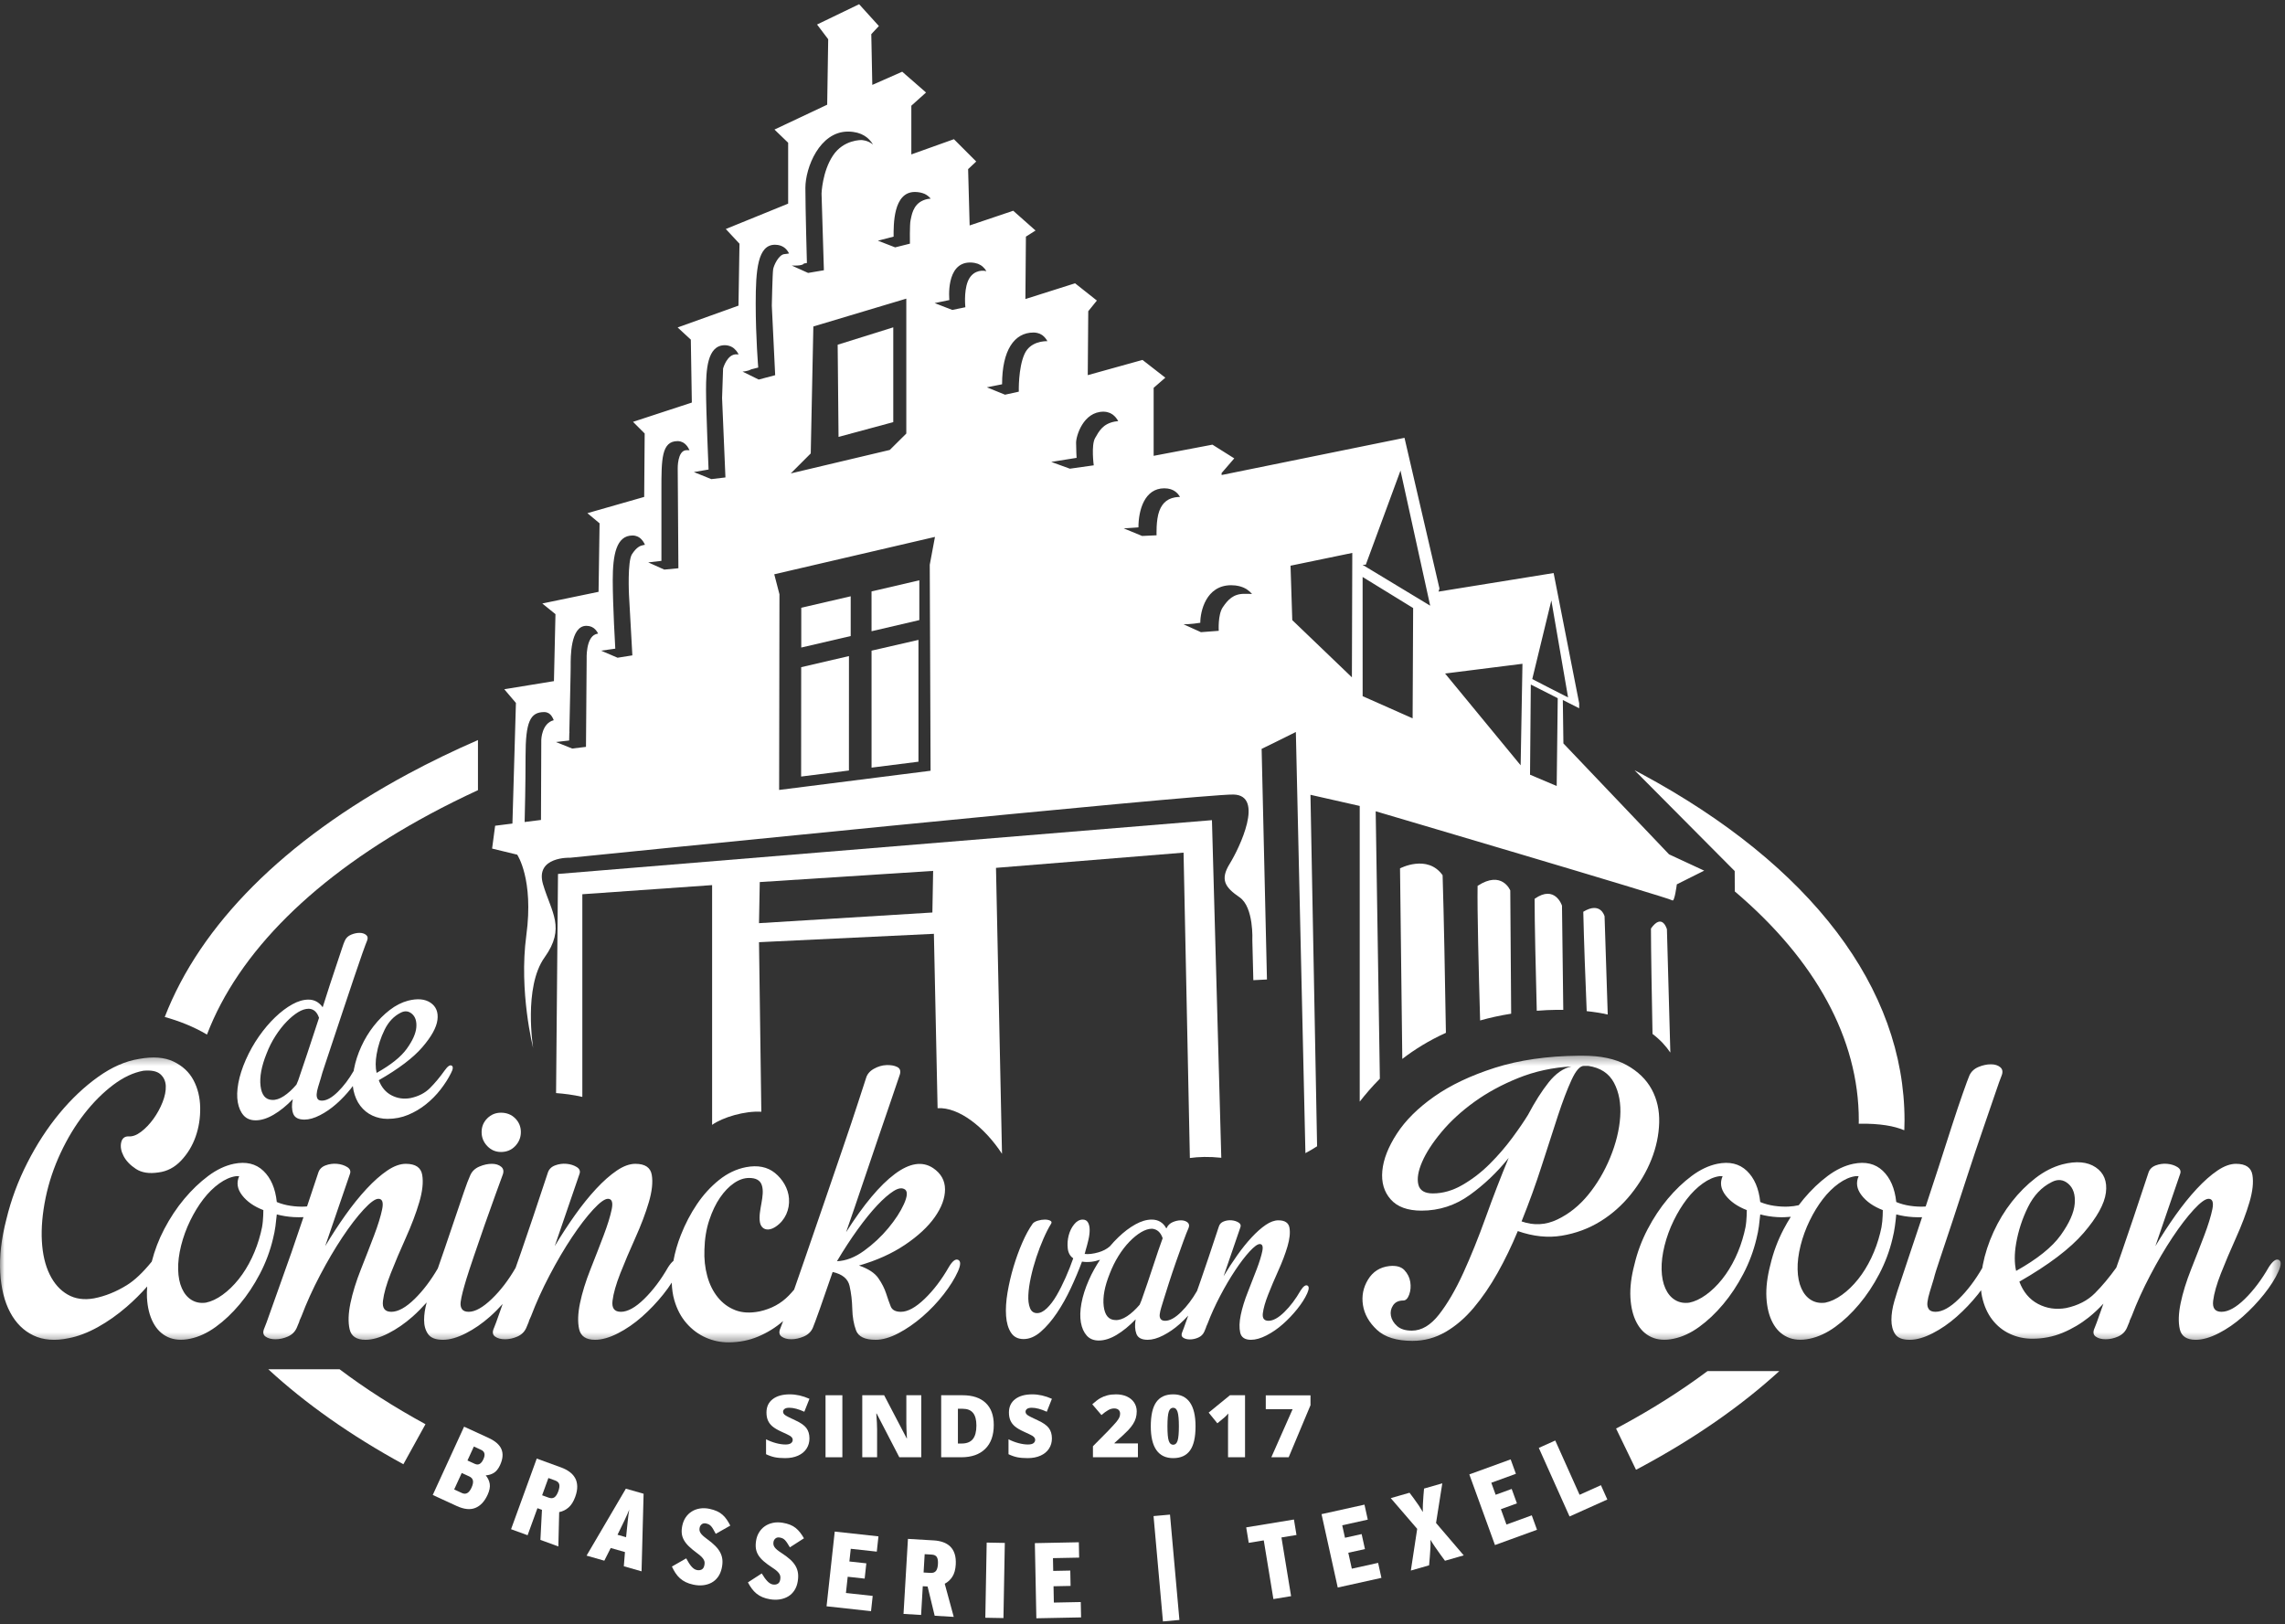
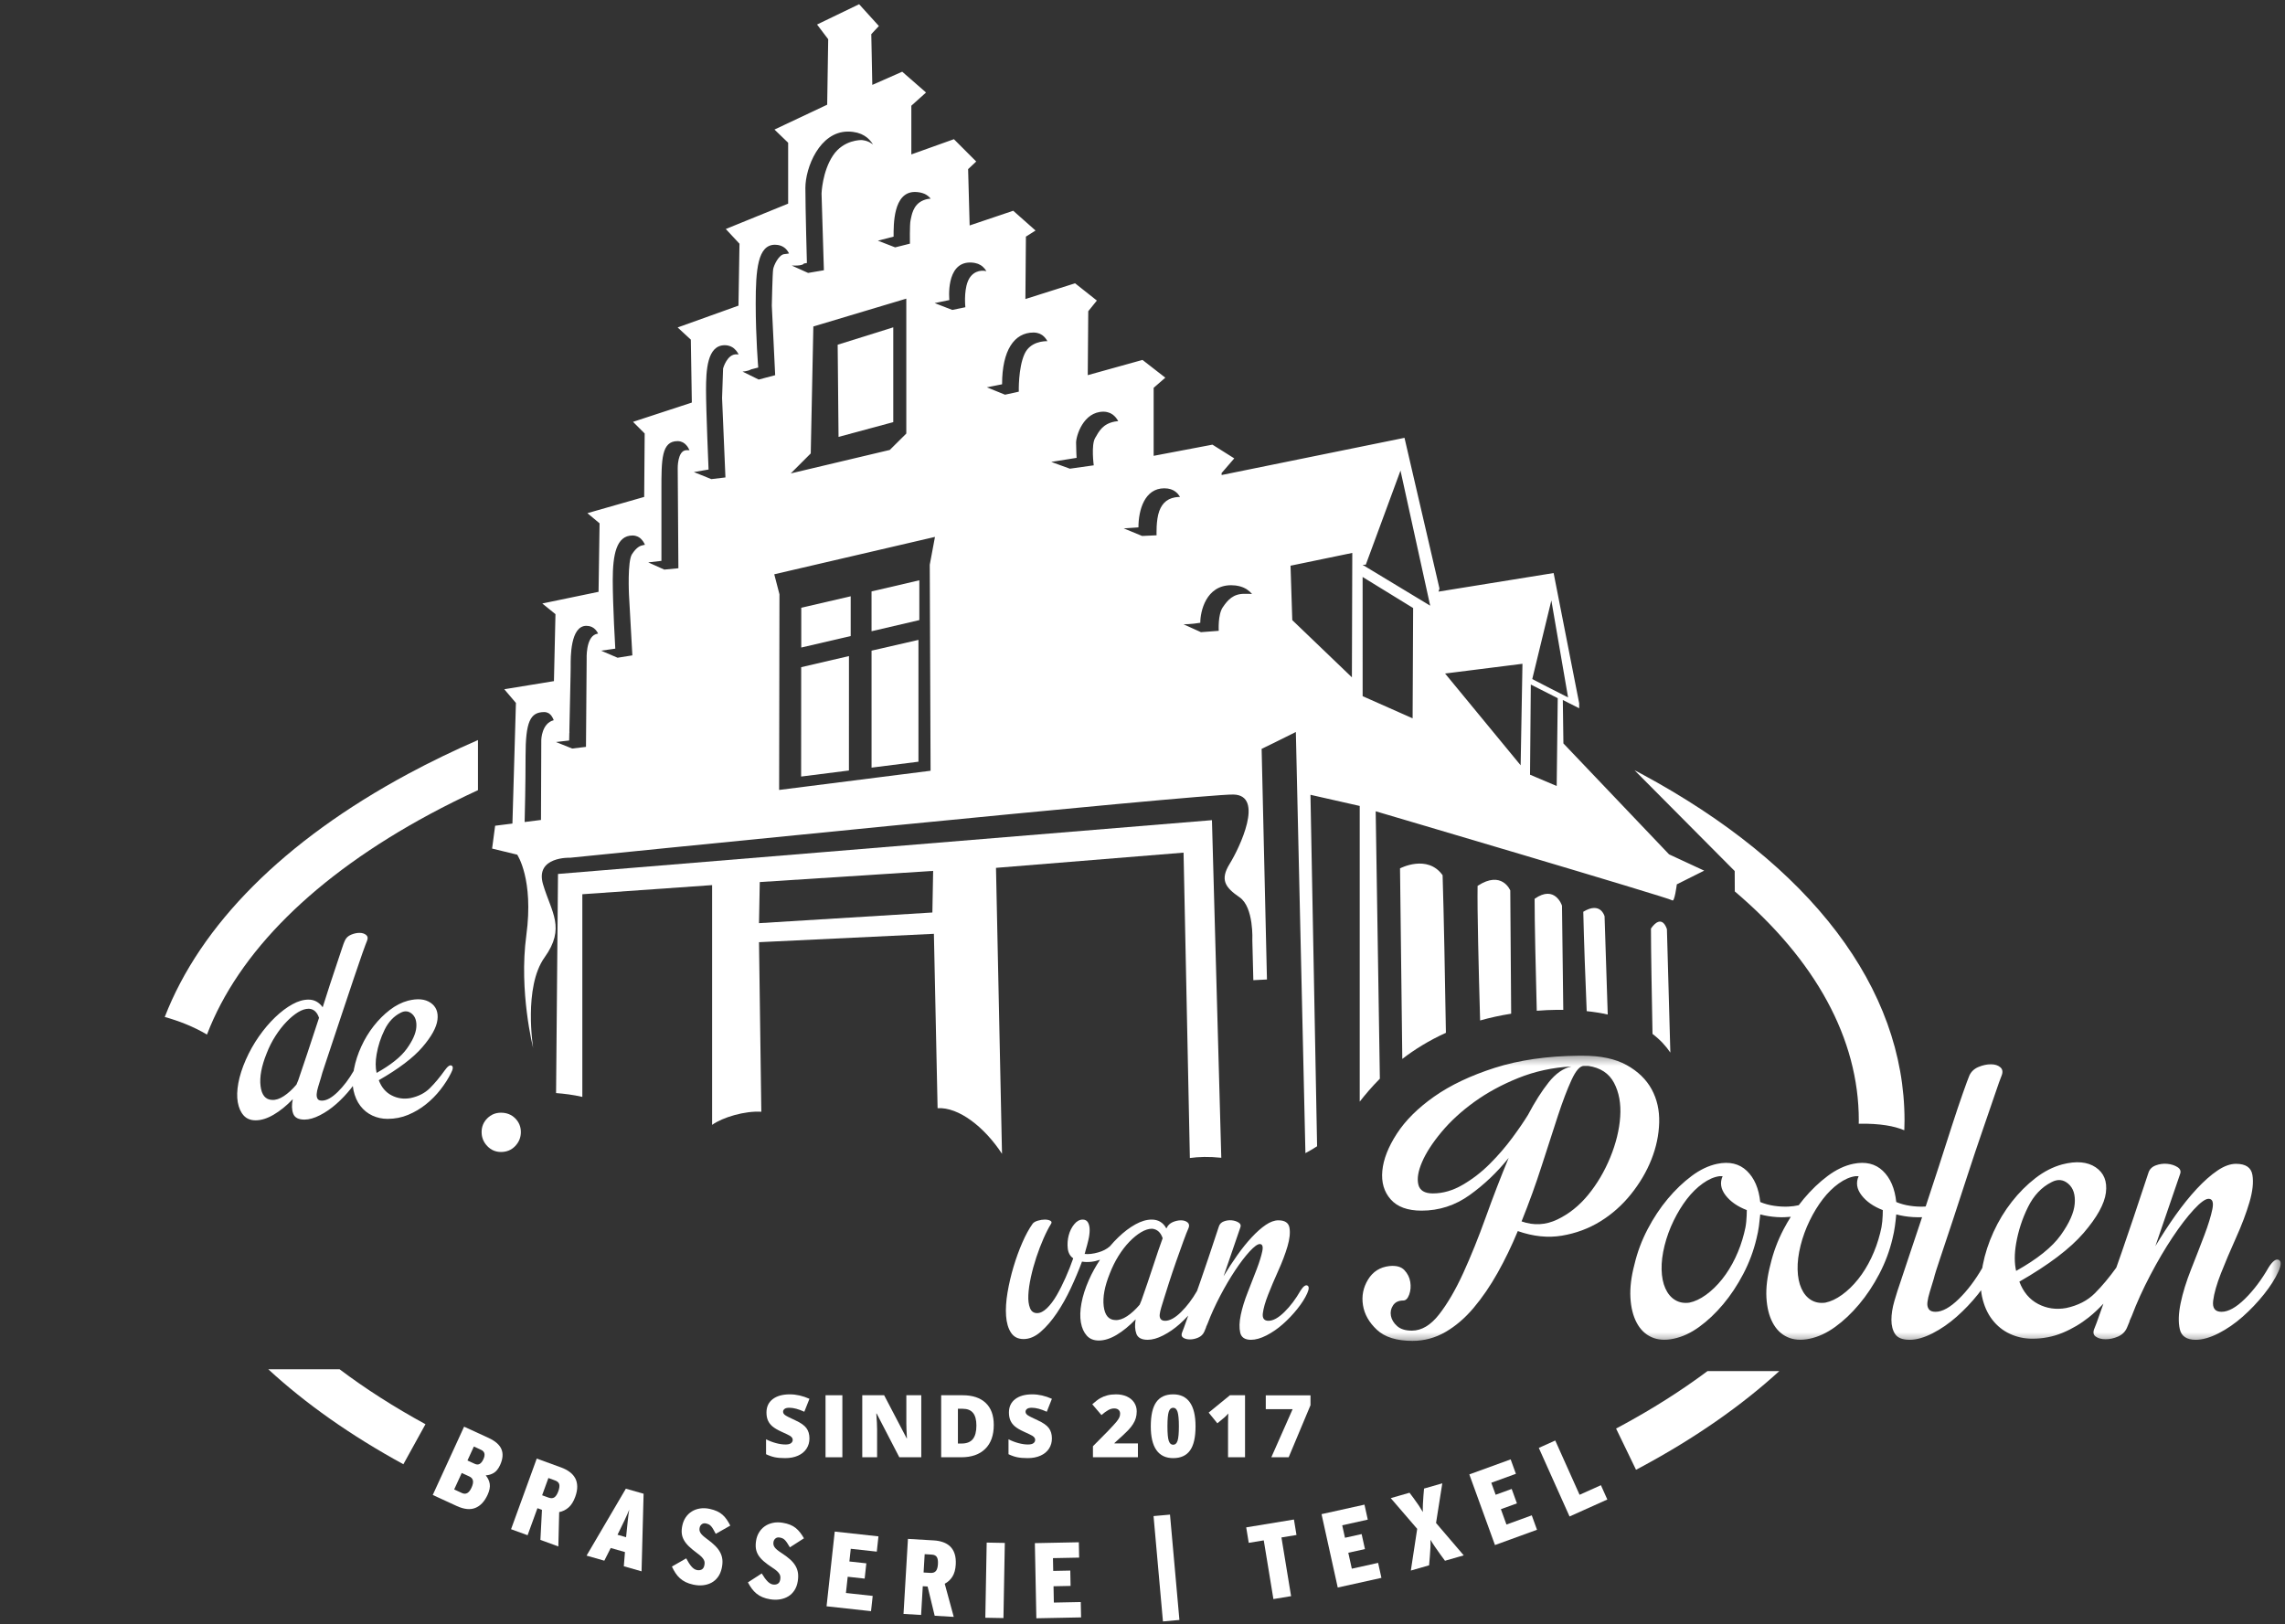
<svg xmlns="http://www.w3.org/2000/svg" xmlns:xlink="http://www.w3.org/1999/xlink" width="249px" height="177px" viewBox="0 0 249 177" version="1.1">
  <rect x="0" y="0" width="249" height="177" fill="#333333" stroke="none" />
  <title>de-coninck-van-poolen_logo 2</title>
  <defs>
    <polygon id="path-1" points="0 0.364 248.531 0.364 248.531 31.611 0 31.611" />
  </defs>
  <g id="Ontwerp-groen" stroke="none" stroke-width="1" fill="none" fill-rule="evenodd">
    <g id="home" transform="translate(-156, -28)">
      <g id="de-coninck-van-poolen_logo" transform="translate(156, 28)">
        <path d="M124.389,141.715 L124.19,142.193 C123.74,142.723 123.282,143.142 122.818,143.447 C122.354,143.752 121.923,143.892 121.525,143.864 C120.809,143.839 120.392,143.334 120.272,142.352 C120.153,141.37 120.372,140.188 120.929,138.808 C121.194,138.118 121.512,137.474 121.883,136.876 C122.254,136.28 122.652,135.762 123.077,135.324 C123.501,134.886 123.924,134.541 124.349,134.289 C124.774,134.037 125.171,133.911 125.543,133.911 C126.099,133.964 126.483,134.309 126.697,134.946 C126.404,135.742 126.059,136.751 125.662,137.971 C125.264,139.193 124.84,140.44 124.389,141.715 Z M142.467,140.102 C142.267,140.009 142.022,140.188 141.731,140.64 C141.199,141.569 140.61,142.352 139.96,142.989 C139.31,143.626 138.733,143.944 138.23,143.944 C137.753,143.944 137.547,143.673 137.613,143.128 C137.68,142.584 137.872,141.907 138.191,141.097 C138.509,140.288 138.879,139.412 139.304,138.469 C139.728,137.528 140.06,136.652 140.299,135.842 C140.537,135.032 140.61,134.355 140.517,133.811 C140.424,133.266 140.02,132.995 139.304,132.995 C138.879,132.995 138.422,133.161 137.932,133.492 C137.441,133.825 136.931,134.276 136.401,134.846 C135.87,135.417 135.347,136.067 134.83,136.797 C134.313,137.528 133.815,138.29 133.338,139.087 L135.168,133.751 C135.248,133.538 135.181,133.366 134.969,133.234 C134.756,133.101 134.504,133.021 134.213,132.995 C133.921,132.969 133.636,133.008 133.358,133.114 C133.079,133.22 132.901,133.407 132.82,133.671 C132.741,133.911 132.602,134.328 132.403,134.925 C132.204,135.523 131.972,136.22 131.708,137.016 C131.442,137.812 131.157,138.649 130.852,139.524 C130.712,139.926 130.576,140.314 130.442,140.693 C129.92,141.598 129.341,142.364 128.704,142.989 C128.055,143.626 127.478,143.944 126.974,143.944 C126.736,143.944 126.57,143.878 126.477,143.746 C126.384,143.612 126.351,143.44 126.378,143.228 C126.404,143.016 126.463,142.757 126.556,142.451 C126.65,142.146 126.749,141.821 126.856,141.476 C126.961,141.131 127.134,140.586 127.372,139.843 C127.611,139.1 127.869,138.33 128.148,137.533 C128.426,136.737 128.691,135.994 128.943,135.304 C129.195,134.614 129.387,134.123 129.52,133.831 C129.626,133.566 129.586,133.36 129.401,133.214 C129.215,133.069 128.976,132.995 128.684,132.995 C128.393,132.995 128.094,133.062 127.79,133.193 C127.484,133.327 127.266,133.538 127.134,133.831 L127.094,133.871 C126.749,133.234 126.218,132.915 125.503,132.915 C124.947,132.915 124.356,133.088 123.733,133.433 C123.109,133.777 122.486,134.248 121.864,134.846 C121.546,135.149 121.239,135.48 120.939,135.835 C120.604,136.122 120.199,136.339 119.716,136.479 C119.12,136.652 118.609,136.711 118.185,136.657 C118.185,136.631 118.191,136.618 118.205,136.618 C118.218,136.618 118.225,136.605 118.225,136.578 L118.304,136.26 C118.409,135.915 118.509,135.543 118.602,135.145 C118.695,134.747 118.741,134.382 118.741,134.05 C118.741,133.718 118.682,133.446 118.563,133.234 C118.443,133.021 118.25,132.915 117.986,132.915 C117.641,132.915 117.329,133.088 117.051,133.433 C116.773,133.777 116.574,134.183 116.454,134.647 C116.336,135.112 116.302,135.582 116.355,136.06 C116.408,136.538 116.607,136.897 116.952,137.135 C116.713,137.826 116.434,138.529 116.116,139.246 C115.798,139.963 115.473,140.606 115.142,141.177 C114.81,141.748 114.459,142.212 114.088,142.571 C113.717,142.929 113.359,143.108 113.014,143.108 C112.643,143.108 112.384,142.923 112.239,142.551 C112.092,142.18 112.033,141.709 112.06,141.137 C112.086,140.566 112.179,139.916 112.338,139.186 C112.497,138.456 112.696,137.733 112.934,137.016 C113.173,136.299 113.432,135.623 113.711,134.985 C113.988,134.348 114.26,133.818 114.525,133.393 C114.631,133.234 114.605,133.114 114.446,133.034 C114.287,132.954 114.088,132.915 113.85,132.915 C113.611,132.915 113.359,132.954 113.093,133.034 C112.828,133.114 112.643,133.22 112.537,133.353 C112.139,133.911 111.761,134.601 111.404,135.423 C111.045,136.246 110.727,137.122 110.448,138.051 C110.17,138.981 109.952,139.916 109.792,140.858 C109.633,141.801 109.58,142.65 109.633,143.407 C109.687,144.163 109.866,144.774 110.17,145.238 C110.475,145.703 110.932,145.935 111.543,145.935 C112.179,145.935 112.802,145.67 113.412,145.139 C114.022,144.608 114.605,143.931 115.162,143.108 C115.718,142.286 116.229,141.376 116.693,140.381 C117.157,139.385 117.562,138.424 117.906,137.494 C118.225,137.547 118.563,137.554 118.92,137.514 C119.237,137.479 119.553,137.401 119.87,137.293 C119.413,137.988 119.002,138.713 118.662,139.485 C118.264,140.387 117.993,141.236 117.847,142.033 C117.701,142.829 117.681,143.526 117.786,144.124 C117.893,144.721 118.104,145.198 118.423,145.557 C118.741,145.915 119.179,146.094 119.736,146.094 C120.345,146.094 120.995,145.889 121.684,145.478 C122.374,145.066 123.063,144.502 123.753,143.785 C123.647,144.396 123.673,144.919 123.832,145.358 C123.992,145.795 124.402,146.015 125.066,146.015 C125.568,146.015 126.133,145.856 126.756,145.537 C127.379,145.218 127.975,144.807 128.546,144.303 C128.874,144.012 129.183,143.701 129.481,143.38 C129.403,143.598 129.33,143.809 129.261,144.004 C129.062,144.575 128.923,144.953 128.843,145.139 C128.711,145.431 128.738,145.644 128.923,145.775 C129.109,145.909 129.354,145.974 129.659,145.974 C129.964,145.974 130.27,145.909 130.574,145.775 C130.878,145.644 131.097,145.431 131.23,145.139 L131.429,144.661 L131.429,144.621 L131.588,144.262 C131.959,143.281 132.417,142.272 132.96,141.236 C133.503,140.201 134.054,139.265 134.611,138.43 C135.168,137.593 135.69,136.911 136.181,136.379 C136.672,135.848 137.037,135.582 137.276,135.582 C137.567,135.582 137.66,135.842 137.554,136.359 C137.448,136.876 137.249,137.521 136.958,138.29 C136.665,139.061 136.341,139.897 135.983,140.799 C135.625,141.702 135.367,142.537 135.207,143.307 C135.049,144.077 135.029,144.721 135.148,145.238 C135.268,145.755 135.658,146.015 136.321,146.015 C136.824,146.015 137.388,145.856 138.011,145.537 C138.634,145.218 139.231,144.807 139.801,144.303 C140.371,143.798 140.895,143.248 141.372,142.65 C141.849,142.053 142.208,141.489 142.447,140.958 C142.658,140.48 142.665,140.195 142.467,140.102 L142.467,140.102 Z" id="Fill-1" fill="#FFFFFF" />
        <path d="M30.934,119.454 C30.471,119.759 30.041,119.898 29.644,119.872 C28.929,119.845 28.512,119.342 28.393,118.361 C28.274,117.381 28.492,116.202 29.048,114.824 C29.312,114.135 29.637,113.492 30.021,112.896 C30.404,112.299 30.808,111.783 31.232,111.346 C31.655,110.908 32.072,110.565 32.483,110.312 C32.893,110.061 33.283,109.935 33.654,109.935 C34.183,109.961 34.553,110.293 34.765,110.928 C34.315,112.306 33.886,113.612 33.475,114.843 C33.064,116.076 32.741,117.036 32.502,117.725 L32.304,118.202 C31.854,118.733 31.397,119.149 30.934,119.454 Z M41.039,114.903 C41.198,113.976 41.489,113.082 41.913,112.22 C42.336,111.36 42.919,110.743 43.659,110.372 C44.109,110.133 44.52,110.174 44.891,110.491 C45.26,110.81 45.42,111.299 45.367,111.962 C45.313,112.625 44.97,113.399 44.334,114.287 C43.699,115.175 42.601,116.055 41.039,116.93 C40.906,116.347 40.906,115.672 41.039,114.903 Z M31.947,121.362 C32.106,121.799 32.516,122.018 33.178,122.018 C33.68,122.018 34.243,121.859 34.865,121.54 C35.487,121.223 36.082,120.812 36.652,120.309 C37.221,119.806 37.743,119.255 38.22,118.659 C38.302,118.557 38.375,118.457 38.449,118.357 C38.465,118.515 38.486,118.67 38.518,118.818 C38.663,119.494 38.915,120.064 39.272,120.527 C39.63,120.991 40.066,121.342 40.582,121.581 C41.098,121.819 41.648,121.938 42.23,121.938 C43.024,121.938 43.772,121.793 44.473,121.501 C45.174,121.21 45.823,120.825 46.419,120.348 C47.014,119.872 47.544,119.335 48.007,118.739 C48.47,118.142 48.847,117.553 49.138,116.97 C49.377,116.519 49.403,116.241 49.218,116.135 C49.033,116.03 48.781,116.202 48.464,116.652 C47.934,117.394 47.398,118.037 46.856,118.58 C46.313,119.123 45.605,119.488 44.731,119.673 C43.991,119.806 43.302,119.706 42.667,119.374 C42.031,119.044 41.568,118.494 41.277,117.725 C43.448,116.48 45.029,115.281 46.022,114.128 C47.014,112.976 47.564,111.982 47.67,111.147 C47.775,110.312 47.523,109.69 46.915,109.279 C46.306,108.868 45.486,108.796 44.454,109.06 C43.765,109.246 43.104,109.584 42.469,110.074 C41.833,110.565 41.25,111.147 40.721,111.823 C40.192,112.498 39.742,113.241 39.371,114.049 C39.001,114.857 38.736,115.672 38.577,116.493 C38.562,116.568 38.553,116.639 38.54,116.713 C38.02,117.613 37.444,118.376 36.81,118.997 C36.162,119.633 35.586,119.951 35.083,119.951 C34.845,119.951 34.686,119.885 34.607,119.752 C34.527,119.62 34.494,119.448 34.508,119.235 C34.52,119.024 34.573,118.765 34.666,118.461 C34.759,118.156 34.858,117.831 34.964,117.487 C35.017,117.248 35.176,116.738 35.441,115.956 C35.705,115.175 36.009,114.261 36.353,113.214 C36.698,112.168 37.069,111.054 37.466,109.875 C37.863,108.696 38.233,107.59 38.577,106.556 C38.921,105.523 39.225,104.636 39.49,103.893 C39.754,103.152 39.927,102.688 40.007,102.502 C40.112,102.237 40.073,102.033 39.887,101.886 C39.702,101.741 39.464,101.667 39.172,101.667 C38.881,101.667 38.577,101.734 38.259,101.866 C37.942,101.999 37.716,102.211 37.585,102.502 C37.505,102.662 37.393,102.966 37.247,103.416 C37.101,103.867 36.916,104.423 36.691,105.086 C36.466,105.748 36.221,106.484 35.957,107.292 C35.692,108.1 35.427,108.928 35.163,109.776 C34.765,109.22 34.25,108.941 33.614,108.941 C33.059,108.941 32.469,109.114 31.847,109.458 C31.226,109.803 30.603,110.273 29.982,110.869 C29.359,111.465 28.771,112.161 28.214,112.955 C27.658,113.75 27.183,114.599 26.785,115.499 C26.388,116.4 26.118,117.248 25.971,118.043 C25.826,118.838 25.806,119.534 25.912,120.13 C26.018,120.726 26.229,121.203 26.547,121.561 C26.865,121.918 27.301,122.097 27.857,122.097 C28.465,122.097 29.121,121.892 29.822,121.481 C30.524,121.071 31.219,120.508 31.907,119.792 C31.774,120.402 31.788,120.925 31.947,121.362 L31.947,121.362 Z" id="Fill-2" fill="#FFFFFF" />
        <g id="Group-8" transform="translate(0, 114.686)">
          <mask id="mask-2" fill="white">
            <use xlink:href="#path-1" />
          </mask>
          <g id="Clip-4" />
          <path d="M162.35,12.151 C161.452,13.051 160.466,13.814 159.392,14.438 C158.317,15.065 157.234,15.377 156.141,15.377 C155.242,15.377 154.714,15.054 154.559,14.409 C154.402,13.764 154.538,12.943 154.969,11.946 C155.398,10.949 156.101,9.864 157.077,8.691 C158.054,7.518 159.245,6.424 160.651,5.408 C162.058,4.391 163.658,3.521 165.455,2.798 C167.251,2.074 169.184,1.654 171.255,1.536 C170.356,1.732 169.526,2.31 168.765,3.267 C168.004,4.225 167.251,5.408 166.51,6.814 C166.079,7.518 165.504,8.36 164.782,9.337 C164.059,10.314 163.248,11.253 162.35,12.151 Z M172.603,1.478 L173.071,1.478 C174.398,1.674 175.336,2.29 175.883,3.325 C176.429,4.362 176.653,5.593 176.557,7.02 C176.459,8.448 176.097,9.923 175.473,11.448 C174.848,12.972 174.046,14.332 173.071,15.524 C172.095,16.717 170.971,17.615 169.702,18.221 C168.433,18.827 167.133,18.896 165.807,18.427 C166.627,16.394 167.359,14.371 168.004,12.357 C168.648,10.343 169.233,8.535 169.761,6.932 C170.288,5.329 170.787,4.02 171.255,3.003 C171.723,1.987 172.172,1.478 172.603,1.478 Z M163.2,24.027 C164,22.601 164.732,21.086 165.397,19.482 C167.075,20.069 168.678,20.236 170.2,19.981 C171.723,19.727 173.12,19.209 174.389,18.427 C175.658,17.645 176.771,16.658 177.728,15.464 C178.684,14.273 179.428,13.012 179.955,11.682 C180.482,10.353 180.765,9.015 180.804,7.665 C180.842,6.316 180.569,5.105 179.984,4.029 C179.398,2.954 178.49,2.074 177.26,1.39 C176.029,0.707 174.419,0.364 172.426,0.364 L172.075,0.364 C168.598,0.403 165.543,0.843 162.907,1.683 C160.271,2.525 158.064,3.57 156.287,4.821 C154.51,6.072 153.153,7.421 152.216,8.868 C151.278,10.314 150.751,11.663 150.634,12.914 C150.517,14.165 150.818,15.201 151.542,16.022 C152.264,16.843 153.387,17.254 154.91,17.254 C156.823,17.254 158.572,16.687 160.153,15.553 C161.735,14.419 163.151,13.07 164.401,11.507 C163.541,13.58 162.711,15.729 161.911,17.958 C161.11,20.186 160.29,22.219 159.451,24.057 C158.61,25.894 157.731,27.399 156.814,28.573 C155.897,29.745 154.91,30.331 153.856,30.331 C153.153,30.331 152.615,30.166 152.245,29.833 C151.873,29.501 151.649,29.129 151.571,28.719 C151.493,28.308 151.571,27.927 151.805,27.575 C152.04,27.223 152.411,27.048 152.918,27.048 C153.191,27.048 153.406,26.833 153.563,26.402 C153.718,25.972 153.758,25.514 153.68,25.024 C153.601,24.536 153.387,24.106 153.036,23.734 C152.684,23.363 152.137,23.216 151.396,23.294 C150.38,23.411 149.608,23.9 149.081,24.76 C148.554,25.621 148.368,26.549 148.524,27.546 C148.68,28.543 149.188,29.443 150.048,30.244 C150.907,31.045 152.196,31.446 153.914,31.446 C155.204,31.446 156.404,31.124 157.517,30.478 C158.63,29.833 159.655,28.954 160.593,27.839 C161.53,26.725 162.399,25.454 163.2,24.027 L163.2,24.027 Z" id="Fill-3" fill="#FFFFFF" mask="url(#mask-2)" />
          <path d="M219.7,20.831 C219.935,19.463 220.364,18.143 220.99,16.872 C221.614,15.603 222.473,14.693 223.567,14.145 C224.23,13.793 224.836,13.852 225.384,14.322 C225.93,14.791 226.164,15.515 226.086,16.491 C226.008,17.469 225.5,18.612 224.563,19.922 C223.626,21.232 222.005,22.532 219.7,23.821 C219.505,22.963 219.505,21.966 219.7,20.831 Z M205.115,18.427 C205.075,18.858 204.998,19.287 204.88,19.717 C204.646,20.655 204.324,21.555 203.914,22.414 C203.504,23.275 203.026,24.047 202.479,24.731 C201.931,25.415 201.346,25.983 200.721,26.432 C200.096,26.882 199.491,27.164 198.905,27.282 C198.319,27.361 197.801,27.263 197.352,26.989 C196.903,26.716 196.552,26.295 196.299,25.728 C196.044,25.161 195.907,24.477 195.888,23.675 C195.868,22.874 195.976,22.004 196.21,21.065 C196.445,20.127 196.776,19.218 197.206,18.338 C197.635,17.459 198.114,16.677 198.642,15.993 C199.169,15.309 199.744,14.742 200.37,14.292 C200.994,13.844 201.6,13.58 202.186,13.5 L202.538,13.5 C202.224,14.204 202.332,14.898 202.859,15.582 C203.387,16.267 204.158,16.804 205.173,17.195 C205.173,17.586 205.153,17.996 205.115,18.427 Z M190.294,18.427 C190.255,18.858 190.176,19.287 190.059,19.717 C189.826,20.655 189.504,21.555 189.093,22.414 C188.682,23.275 188.204,24.047 187.658,24.731 C187.111,25.415 186.524,25.983 185.901,26.432 C185.275,26.882 184.67,27.164 184.084,27.282 C183.498,27.361 182.981,27.263 182.532,26.989 C182.082,26.716 181.731,26.295 181.477,25.728 C181.223,25.161 181.086,24.477 181.067,23.675 C181.047,22.874 181.156,22.004 181.389,21.065 C181.624,20.127 181.955,19.218 182.385,18.338 C182.815,17.459 183.294,16.677 183.82,15.993 C184.348,15.309 184.923,14.742 185.549,14.292 C186.174,13.844 186.779,13.58 187.365,13.5 L187.716,13.5 C187.403,14.204 187.512,14.898 188.038,15.582 C188.566,16.267 189.337,16.804 190.352,17.195 C190.352,17.586 190.332,17.996 190.294,18.427 Z M248.318,22.619 C248.025,22.483 247.664,22.747 247.234,23.411 C246.452,24.78 245.584,25.933 244.627,26.872 C243.67,27.81 242.821,28.279 242.079,28.279 C241.376,28.279 241.072,27.879 241.171,27.077 C241.268,26.276 241.552,25.279 242.02,24.086 C242.489,22.893 243.036,21.603 243.661,20.215 C244.285,18.827 244.773,17.538 245.125,16.345 C245.477,15.153 245.584,14.156 245.448,13.354 C245.31,12.553 244.716,12.151 243.661,12.151 C243.036,12.151 242.362,12.396 241.64,12.885 C240.917,13.374 240.165,14.038 239.384,14.878 C238.603,15.72 237.831,16.677 237.07,17.752 C236.309,18.827 235.576,19.951 234.874,21.124 L237.568,13.266 C237.685,12.953 237.587,12.7 237.275,12.504 C236.962,12.308 236.591,12.191 236.162,12.151 C235.732,12.113 235.313,12.171 234.903,12.327 C234.493,12.484 234.229,12.758 234.111,13.149 C233.995,13.5 233.789,14.116 233.497,14.995 C233.204,15.875 232.861,16.902 232.472,18.074 C232.081,19.247 231.661,20.479 231.212,21.77 C231.009,22.352 230.811,22.914 230.617,23.465 C229.847,24.536 229.069,25.468 228.283,26.255 C227.482,27.058 226.437,27.595 225.149,27.868 C224.054,28.064 223.04,27.918 222.102,27.428 C221.165,26.94 220.482,26.13 220.052,24.995 C223.254,23.158 225.588,21.388 227.053,19.687 C228.517,17.987 229.327,16.521 229.484,15.289 C229.64,14.058 229.269,13.14 228.37,12.532 C227.472,11.927 226.262,11.82 224.738,12.211 C223.723,12.484 222.747,12.982 221.809,13.706 C220.872,14.429 220.013,15.289 219.232,16.286 C218.45,17.283 217.786,18.378 217.24,19.57 C216.693,20.763 216.303,21.966 216.068,23.177 C216.045,23.288 216.033,23.393 216.013,23.502 C215.246,24.83 214.397,25.955 213.462,26.872 C212.505,27.81 211.655,28.279 210.914,28.279 C210.562,28.279 210.318,28.182 210.182,27.986 C210.044,27.791 209.996,27.537 210.036,27.223 C210.074,26.911 210.162,26.53 210.299,26.08 C210.435,25.631 210.582,25.152 210.738,24.643 C210.816,24.291 211.05,23.539 211.441,22.385 C211.831,21.232 212.281,19.883 212.789,18.338 C213.296,16.794 213.833,15.153 214.4,13.412 C214.965,11.673 215.513,10.04 216.04,8.515 C216.567,6.991 217.016,5.681 217.388,4.586 C217.758,3.492 218.002,2.807 218.12,2.534 C218.275,2.143 218.226,1.84 217.973,1.625 C217.718,1.41 217.378,1.302 216.948,1.302 C216.518,1.302 216.069,1.4 215.6,1.595 C215.131,1.791 214.799,2.104 214.605,2.534 C214.488,2.807 214.253,3.442 213.902,4.439 C213.55,5.436 213.149,6.63 212.7,8.017 C212.251,9.405 211.763,10.92 211.236,12.562 C210.772,14.006 210.309,15.415 209.845,16.799 C209.79,16.802 209.74,16.811 209.684,16.814 C209.176,16.834 208.658,16.804 208.132,16.725 C207.605,16.648 207.107,16.511 206.638,16.315 C206.482,14.83 205.994,13.697 205.173,12.914 C204.353,12.133 203.279,11.879 201.951,12.151 C201.014,12.347 200.086,12.787 199.169,13.471 C198.251,14.156 197.382,14.986 196.562,15.964 C196.372,16.189 196.189,16.424 196.009,16.662 C195.65,16.742 195.273,16.798 194.864,16.814 C194.356,16.834 193.838,16.804 193.311,16.725 C192.783,16.648 192.286,16.511 191.817,16.315 C191.661,14.83 191.172,13.697 190.352,12.914 C189.533,12.133 188.458,11.879 187.131,12.151 C186.194,12.347 185.265,12.787 184.348,13.471 C183.429,14.156 182.561,14.986 181.741,15.964 C180.921,16.941 180.188,18.045 179.544,19.277 C178.899,20.508 178.421,21.79 178.109,23.118 C177.757,24.448 177.611,25.65 177.669,26.725 C177.728,27.801 177.953,28.71 178.343,29.452 C178.733,30.195 179.271,30.723 179.955,31.035 C180.637,31.348 181.448,31.406 182.385,31.211 C183.323,31.016 184.25,30.586 185.168,29.921 C186.085,29.257 186.955,28.435 187.775,27.457 C188.595,26.481 189.328,25.377 189.972,24.145 C190.616,22.913 191.093,21.632 191.407,20.304 C191.524,19.834 191.612,19.385 191.671,18.954 C191.729,18.525 191.777,18.095 191.817,17.665 C192.403,17.821 193.018,17.919 193.662,17.958 C194.186,17.989 194.675,17.972 195.146,17.926 C194.874,18.36 194.611,18.806 194.365,19.277 C193.721,20.508 193.242,21.79 192.929,23.118 C192.578,24.448 192.432,25.65 192.49,26.725 C192.549,27.801 192.774,28.71 193.164,29.452 C193.553,30.195 194.091,30.723 194.775,31.035 C195.457,31.348 196.269,31.406 197.206,31.211 C198.144,31.016 199.07,30.586 199.988,29.921 C200.906,29.257 201.776,28.435 202.595,27.457 C203.416,26.481 204.148,25.377 204.793,24.145 C205.437,22.913 205.915,21.632 206.228,20.304 C206.345,19.834 206.433,19.385 206.491,18.954 C206.551,18.525 206.599,18.095 206.638,17.665 C207.224,17.821 207.839,17.919 208.483,17.958 C208.817,17.978 209.14,17.981 209.453,17.969 C209.002,19.306 208.58,20.566 208.19,21.741 C207.741,23.089 207.38,24.174 207.106,24.995 C206.872,25.66 206.648,26.364 206.433,27.106 C206.218,27.849 206.111,28.534 206.111,29.159 C206.111,29.784 206.247,30.302 206.52,30.713 C206.794,31.124 207.321,31.329 208.102,31.329 C208.844,31.329 209.674,31.093 210.591,30.625 C211.509,30.156 212.388,29.55 213.228,28.807 C214.068,28.064 214.839,27.253 215.542,26.373 C215.662,26.223 215.77,26.076 215.88,25.928 C215.903,26.161 215.934,26.389 215.981,26.608 C216.195,27.604 216.566,28.446 217.094,29.129 C217.621,29.814 218.265,30.331 219.028,30.684 C219.789,31.035 220.598,31.211 221.459,31.211 C222.63,31.211 223.732,30.997 224.768,30.566 C225.802,30.137 226.76,29.569 227.639,28.866 C228.205,28.412 228.726,27.917 229.212,27.391 C229.091,27.733 228.974,28.062 228.868,28.367 C228.575,29.208 228.37,29.766 228.254,30.038 C228.058,30.469 228.097,30.782 228.37,30.977 C228.645,31.173 229.006,31.27 229.454,31.27 C229.904,31.27 230.353,31.173 230.802,30.977 C231.25,30.782 231.572,30.469 231.768,30.038 L232.061,29.334 L232.061,29.276 L232.296,28.748 C232.842,27.302 233.516,25.816 234.317,24.291 C235.117,22.766 235.928,21.388 236.748,20.157 C237.568,18.925 238.339,17.919 239.062,17.136 C239.784,16.355 240.321,15.964 240.673,15.964 C241.102,15.964 241.239,16.345 241.083,17.107 C240.926,17.869 240.633,18.818 240.204,19.951 C239.774,21.086 239.296,22.318 238.769,23.646 C238.242,24.976 237.861,26.208 237.627,27.341 C237.392,28.475 237.363,29.423 237.539,30.185 C237.714,30.947 238.291,31.329 239.267,31.329 C240.009,31.329 240.839,31.093 241.756,30.625 C242.674,30.156 243.553,29.55 244.393,28.807 C245.233,28.064 246.004,27.253 246.707,26.373 C247.41,25.493 247.937,24.663 248.289,23.88 C248.601,23.177 248.611,22.757 248.318,22.619 L248.318,22.619 Z" id="Fill-5" fill="#FFFFFF" mask="url(#mask-2)" />
          <path d="M54.591,10.861 C55.215,10.861 55.734,10.646 56.144,10.216 C56.553,9.786 56.759,9.278 56.759,8.691 C56.759,8.105 56.553,7.607 56.144,7.196 C55.734,6.785 55.215,6.58 54.591,6.58 C54.005,6.58 53.508,6.785 53.097,7.196 C52.687,7.607 52.482,8.105 52.482,8.691 C52.482,9.278 52.687,9.786 53.097,10.216 C53.508,10.646 54.005,10.861 54.591,10.861" id="Fill-6" fill="#FFFFFF" mask="url(#mask-2)" />
-           <path d="M91.205,22.766 C91.946,21.516 92.699,20.362 93.46,19.306 C94.222,18.251 94.934,17.371 95.598,16.667 C96.262,15.964 96.858,15.446 97.385,15.113 C97.913,14.782 98.332,14.731 98.644,14.967 C98.917,15.201 98.869,15.729 98.498,16.55 C98.127,17.371 97.561,18.242 96.8,19.16 C96.037,20.079 95.159,20.9 94.163,21.623 C93.167,22.347 92.181,22.728 91.205,22.766 Z M28.64,18.427 C28.601,18.858 28.523,19.287 28.405,19.717 C28.171,20.655 27.849,21.555 27.439,22.414 C27.029,23.275 26.55,24.047 26.004,24.731 C25.456,25.415 24.87,25.983 24.246,26.432 C23.621,26.882 23.016,27.164 22.43,27.282 C21.844,27.361 21.326,27.263 20.878,26.989 C20.428,26.716 20.077,26.295 19.823,25.728 C19.569,25.161 19.433,24.477 19.413,23.675 C19.393,22.874 19.501,22.004 19.735,21.065 C19.97,20.127 20.301,19.218 20.731,18.338 C21.161,17.459 21.639,16.677 22.166,15.993 C22.694,15.309 23.269,14.742 23.895,14.292 C24.519,13.844 25.125,13.58 25.711,13.5 L26.062,13.5 C25.749,14.204 25.857,14.898 26.385,15.582 C26.912,16.267 27.683,16.804 28.698,17.195 C28.698,17.586 28.678,17.996 28.64,18.427 Z M104.416,22.619 C104.123,22.483 103.78,22.747 103.391,23.411 C102.608,24.78 101.73,25.933 100.754,26.872 C99.777,27.81 98.917,28.279 98.176,28.279 C97.59,28.279 97.219,28.084 97.063,27.693 C96.907,27.302 96.741,26.833 96.565,26.285 C96.389,25.738 96.106,25.181 95.716,24.614 C95.325,24.047 94.622,23.587 93.606,23.236 C95.52,22.688 97.189,21.936 98.616,20.978 C100.041,20.02 101.124,19.013 101.867,17.958 C102.608,16.902 102.98,15.896 102.98,14.937 C102.98,13.979 102.55,13.207 101.691,12.621 C100.519,11.839 99.123,12.054 97.503,13.266 C95.881,14.478 94.114,16.589 92.201,19.6 C92.786,17.919 93.373,16.208 93.958,14.468 C94.544,12.728 95.1,11.087 95.628,9.542 C96.155,7.997 96.633,6.601 97.063,5.348 C97.492,4.098 97.825,3.121 98.059,2.416 C98.176,2.025 98.078,1.752 97.766,1.595 C97.453,1.439 97.063,1.371 96.594,1.39 C96.126,1.41 95.666,1.547 95.218,1.801 C94.768,2.056 94.486,2.397 94.368,2.827 C94.251,3.178 93.967,4.049 93.519,5.436 C93.069,6.826 92.513,8.486 91.849,10.421 C91.185,12.357 90.482,14.409 89.741,16.579 C88.998,18.749 88.294,20.793 87.632,22.708 C87.23,23.868 86.868,24.91 86.537,25.862 C86.352,26.081 86.16,26.298 85.954,26.51 C85.112,27.379 84.052,27.954 82.771,28.235 C81.761,28.437 80.881,28.393 80.129,28.102 C79.378,27.812 78.742,27.344 78.22,26.699 C77.699,26.054 77.315,25.281 77.07,24.378 C76.824,23.477 76.722,22.515 76.763,21.494 C76.793,20.316 76.968,19.246 77.291,18.281 C77.612,17.317 78.004,16.501 78.467,15.83 C78.928,15.161 79.431,14.637 79.976,14.261 C80.519,13.885 81.066,13.696 81.619,13.693 C82.366,13.688 82.828,13.941 83.006,14.45 C83.407,15.597 82.593,17.254 82.808,18.506 C82.89,18.979 83.199,19.329 83.714,19.308 C84.015,19.295 84.297,19.158 84.547,18.99 C85.558,18.309 86.068,17.144 85.977,15.93 C85.896,14.838 85.288,13.829 84.446,13.147 C83.628,12.485 82.576,12.273 81.293,12.516 C80.244,12.72 79.263,13.185 78.352,13.916 C77.441,14.648 76.64,15.526 75.949,16.551 C75.256,17.576 74.67,18.698 74.191,19.917 C73.82,20.856 73.553,21.796 73.382,22.734 C73.207,22.868 73.017,23.092 72.811,23.411 C72.028,24.78 71.16,25.933 70.203,26.872 C69.246,27.81 68.396,28.279 67.656,28.279 C66.952,28.279 66.649,27.879 66.747,27.077 C66.844,26.276 67.128,25.279 67.596,24.086 C68.065,22.893 68.612,21.603 69.237,20.215 C69.861,18.827 70.35,17.538 70.701,16.345 C71.053,15.153 71.16,14.156 71.024,13.354 C70.887,12.553 70.292,12.151 69.237,12.151 C68.612,12.151 67.938,12.396 67.216,12.885 C66.493,13.374 65.741,14.038 64.96,14.878 C64.179,15.72 63.407,16.677 62.646,17.752 C61.885,18.827 61.153,19.951 60.45,21.124 L63.144,13.266 C63.262,12.953 63.163,12.7 62.851,12.504 C62.538,12.308 62.168,12.191 61.738,12.151 C61.308,12.113 60.889,12.171 60.479,12.327 C60.069,12.484 59.805,12.758 59.688,13.149 C59.571,13.5 59.366,14.116 59.073,14.995 C58.78,15.875 58.438,16.902 58.047,18.074 C57.657,19.247 57.237,20.479 56.788,21.77 C56.582,22.36 56.382,22.931 56.184,23.489 C55.414,24.823 54.552,25.951 53.595,26.872 C52.618,27.81 51.779,28.279 51.077,28.279 C50.725,28.279 50.48,28.182 50.344,27.986 C50.207,27.791 50.158,27.537 50.197,27.223 C50.236,26.911 50.314,26.53 50.431,26.08 C50.549,25.631 50.686,25.152 50.842,24.643 C50.997,24.136 51.261,23.333 51.632,22.239 C52.003,21.144 52.394,20.01 52.804,18.837 C53.215,17.665 53.604,16.57 53.976,15.553 C54.347,14.537 54.61,13.814 54.767,13.383 C54.923,12.993 54.874,12.689 54.62,12.474 C54.366,12.26 54.025,12.151 53.595,12.151 C53.164,12.151 52.717,12.249 52.247,12.445 C51.779,12.641 51.447,12.953 51.252,13.383 C51.056,13.814 50.822,14.429 50.549,15.23 C50.275,16.032 49.962,16.951 49.612,17.987 C49.261,19.023 48.879,20.147 48.469,21.359 C48.221,22.091 47.963,22.823 47.708,23.555 C46.948,24.859 46.11,25.967 45.189,26.872 C44.231,27.81 43.382,28.279 42.641,28.279 C41.938,28.279 41.634,27.879 41.733,27.077 C41.83,26.276 42.113,25.279 42.582,24.086 C43.051,22.893 43.597,21.603 44.223,20.215 C44.846,18.827 45.335,17.538 45.687,16.345 C46.039,15.153 46.146,14.156 46.009,13.354 C45.872,12.553 45.276,12.151 44.223,12.151 C43.597,12.151 42.923,12.396 42.201,12.885 C41.478,13.374 40.727,14.038 39.946,14.878 C39.164,15.72 38.393,16.677 37.632,17.752 C36.87,18.827 36.138,19.951 35.435,21.124 L38.13,13.266 C38.247,12.953 38.148,12.7 37.837,12.504 C37.524,12.308 37.153,12.191 36.723,12.151 C36.294,12.113 35.874,12.171 35.464,12.327 C35.053,12.484 34.79,12.758 34.674,13.149 C34.556,13.5 34.351,14.116 34.058,14.995 C33.878,15.536 33.678,16.14 33.46,16.791 C33.375,16.797 33.296,16.81 33.209,16.814 C32.701,16.834 32.184,16.804 31.657,16.725 C31.13,16.648 30.632,16.511 30.163,16.315 C30.007,14.83 29.519,13.697 28.698,12.914 C27.878,12.133 26.804,11.879 25.476,12.151 C24.539,12.347 23.611,12.787 22.694,13.471 C21.776,14.156 20.907,14.986 20.087,15.964 C19.267,16.941 18.534,18.045 17.89,19.277 C17.296,20.411 16.85,21.59 16.538,22.808 C15.579,23.99 14.673,24.849 13.818,25.377 C12.648,26.1 11.456,26.578 10.245,26.813 C9.151,27.009 8.194,26.872 7.375,26.402 C6.554,25.933 5.899,25.2 5.412,24.203 C4.923,23.206 4.64,21.995 4.562,20.567 C4.484,19.14 4.621,17.567 4.973,15.847 C5.324,14.165 5.87,12.532 6.613,10.949 C7.354,9.366 8.214,7.949 9.191,6.697 C10.166,5.446 11.212,4.401 12.324,3.559 C13.438,2.719 14.541,2.202 15.634,2.005 C16.494,1.927 17.109,2.056 17.48,2.387 C17.85,2.719 18.045,3.149 18.066,3.677 C18.085,4.205 17.968,4.792 17.715,5.436 C17.46,6.081 17.128,6.688 16.719,7.254 C16.308,7.822 15.859,8.291 15.371,8.662 C14.882,9.034 14.424,9.199 13.995,9.16 C13.564,9.16 13.3,9.386 13.203,9.835 C13.105,10.285 13.193,10.773 13.467,11.301 C13.74,11.828 14.189,12.298 14.815,12.709 C15.439,13.119 16.259,13.246 17.275,13.09 C18.212,12.972 19.033,12.542 19.735,11.8 C20.438,11.057 20.966,10.187 21.318,9.19 C21.669,8.192 21.834,7.137 21.815,6.023 C21.795,4.909 21.552,3.912 21.083,3.032 C20.614,2.152 19.891,1.478 18.915,1.009 C17.939,0.539 16.689,0.442 15.166,0.716 C13.681,0.95 12.187,1.606 10.685,2.68 C9.18,3.756 7.775,5.085 6.466,6.668 C5.158,8.251 3.996,10.04 2.981,12.034 C1.965,14.028 1.203,16.081 0.696,18.192 C0.148,20.304 -0.075,22.23 0.022,23.968 C0.119,25.708 0.481,27.164 1.106,28.337 C1.73,29.511 2.58,30.352 3.654,30.859 C4.729,31.367 6.007,31.465 7.492,31.153 C8.507,30.958 9.561,30.557 10.655,29.951 C11.748,29.344 12.803,28.601 13.818,27.721 C14.593,27.05 15.333,26.315 16.04,25.519 C16.009,25.935 15.994,26.342 16.015,26.725 C16.074,27.801 16.299,28.71 16.689,29.452 C17.079,30.195 17.616,30.723 18.3,31.035 C18.982,31.348 19.794,31.406 20.731,31.211 C21.669,31.016 22.595,30.586 23.514,29.921 C24.431,29.257 25.301,28.435 26.12,27.457 C26.941,26.481 27.673,25.377 28.318,24.145 C28.962,22.913 29.44,21.632 29.753,20.304 C29.87,19.834 29.958,19.385 30.016,18.954 C30.075,18.525 30.124,18.095 30.163,17.665 C30.749,17.821 31.364,17.919 32.008,17.958 C32.376,17.98 32.728,17.978 33.07,17.962 C33.058,18 33.046,18.036 33.033,18.074 C32.642,19.247 32.222,20.479 31.774,21.77 C31.324,23.06 30.895,24.272 30.484,25.405 C30.074,26.539 29.723,27.526 29.43,28.367 C29.137,29.208 28.932,29.766 28.815,30.038 C28.62,30.469 28.66,30.782 28.932,30.977 C29.206,31.173 29.567,31.27 30.016,31.27 C30.466,31.27 30.915,31.173 31.363,30.977 C31.812,30.782 32.134,30.469 32.33,30.038 L32.623,29.334 L32.623,29.276 L32.857,28.748 C33.404,27.302 34.077,25.816 34.878,24.291 C35.678,22.766 36.49,21.388 37.309,20.157 C38.13,18.925 38.901,17.919 39.624,17.136 C40.346,16.355 40.883,15.964 41.235,15.964 C41.664,15.964 41.8,16.345 41.644,17.107 C41.488,17.869 41.195,18.818 40.766,19.951 C40.336,21.086 39.858,22.318 39.331,23.646 C38.803,24.976 38.423,26.208 38.188,27.341 C37.954,28.475 37.925,29.423 38.101,30.185 C38.276,30.947 38.852,31.329 39.829,31.329 C40.57,31.329 41.4,31.093 42.318,30.625 C43.235,30.156 44.114,29.55 44.955,28.807 C45.502,28.323 46.008,27.8 46.497,27.258 C46.311,27.942 46.214,28.577 46.214,29.159 C46.214,29.784 46.36,30.302 46.653,30.713 C46.946,31.124 47.483,31.329 48.264,31.329 C49.006,31.329 49.836,31.093 50.754,30.625 C51.672,30.156 52.55,29.55 53.39,28.807 C53.882,28.372 54.338,27.906 54.776,27.425 C54.66,27.754 54.547,28.073 54.444,28.367 C54.152,29.208 53.947,29.766 53.83,30.038 C53.634,30.469 53.674,30.782 53.947,30.977 C54.22,31.173 54.582,31.27 55.031,31.27 C55.48,31.27 55.929,31.173 56.378,30.977 C56.826,30.782 57.148,30.469 57.344,30.038 L57.637,29.334 L57.637,29.276 L57.872,28.748 C58.419,27.302 59.092,25.816 59.893,24.291 C60.693,22.766 61.504,21.388 62.324,20.157 C63.144,18.925 63.915,17.919 64.638,17.136 C65.361,16.355 65.898,15.964 66.249,15.964 C66.679,15.964 66.815,16.345 66.66,17.107 C66.502,17.869 66.209,18.818 65.78,19.951 C65.35,21.086 64.873,22.318 64.345,23.646 C63.818,24.976 63.438,26.208 63.203,27.341 C62.969,28.475 62.939,29.423 63.115,30.185 C63.291,30.947 63.866,31.329 64.843,31.329 C65.585,31.329 66.415,31.093 67.333,30.625 C68.25,30.156 69.128,29.55 69.969,28.807 C70.808,28.064 71.58,27.253 72.283,26.373 C72.633,25.936 72.938,25.511 73.201,25.098 C73.224,25.787 73.312,26.432 73.483,27.018 C73.774,28.019 74.222,28.861 74.826,29.544 C75.429,30.229 76.129,30.745 76.923,31.094 C77.72,31.443 78.551,31.615 79.418,31.611 C80.56,31.605 81.628,31.392 82.622,30.975 C83.616,30.557 84.511,30.003 85.308,29.311 C85.319,29.302 85.329,29.291 85.341,29.281 C85.206,29.653 85.109,29.908 85.053,30.038 C84.859,30.469 84.898,30.782 85.171,30.977 C85.444,31.173 85.796,31.27 86.225,31.27 C86.656,31.27 87.104,31.173 87.573,30.977 C88.041,30.782 88.372,30.469 88.569,30.038 C88.686,29.766 88.939,29.081 89.33,27.986 C89.72,26.892 90.189,25.543 90.736,23.94 C91.79,24.174 92.406,24.683 92.581,25.464 C92.757,26.246 92.854,27.077 92.874,27.956 C92.894,28.837 93.03,29.619 93.284,30.302 C93.538,30.987 94.251,31.329 95.423,31.329 C96.164,31.329 96.984,31.093 97.883,30.625 C98.781,30.156 99.66,29.55 100.519,28.807 C101.378,28.064 102.15,27.253 102.833,26.373 C103.517,25.493 104.035,24.663 104.386,23.88 C104.698,23.177 104.709,22.757 104.416,22.619 L104.416,22.619 Z" id="Fill-7" fill="#FFFFFF" mask="url(#mask-2)" />
        </g>
        <polyline id="Fill-9" fill="#FFFFFF" points="125.704 165.228 126.728 176.71 128.522 176.549 127.497 165.068 125.704 165.228" />
        <path d="M52.678,159.027 C52.441,159.544 52.13,159.715 51.748,159.539 L50.941,159.168 L51.638,157.647 L52.425,158.009 C52.821,158.191 52.906,158.53 52.678,159.027 Z M51.379,162.138 C51.112,162.719 50.766,162.912 50.342,162.717 L49.492,162.326 L50.317,160.529 L51.145,160.91 C51.365,161.01 51.494,161.161 51.537,161.36 C51.578,161.56 51.525,161.819 51.379,162.138 Z M53.235,156.707 L50.573,155.483 L47.158,162.927 L49.771,164.129 C50.565,164.494 51.24,164.564 51.797,164.339 C52.354,164.115 52.801,163.638 53.136,162.907 C53.344,162.453 53.421,162.057 53.368,161.719 C53.313,161.381 53.168,161.072 52.931,160.79 C53.259,160.77 53.555,160.679 53.819,160.517 C54.083,160.355 54.308,160.072 54.494,159.668 C54.796,159.009 54.847,158.435 54.645,157.947 C54.443,157.46 53.973,157.046 53.235,156.707 L53.235,156.707 Z" id="Fill-10" fill="#FFFFFF" />
        <path d="M60.838,162.531 C60.72,162.853 60.578,163.071 60.413,163.185 C60.247,163.299 60.032,163.308 59.769,163.212 L59.077,162.96 L59.76,161.079 L60.485,161.344 C60.742,161.437 60.894,161.577 60.942,161.765 C60.99,161.953 60.955,162.208 60.838,162.531 Z M62.059,160.404 C61.796,160.213 61.493,160.055 61.149,159.929 L58.49,158.961 L55.691,166.658 L57.493,167.315 L58.565,164.367 L59.059,164.548 L58.889,167.823 L60.844,168.536 L60.935,164.795 C61.319,164.719 61.66,164.551 61.958,164.29 C62.256,164.03 62.497,163.646 62.681,163.14 C62.836,162.715 62.909,162.331 62.901,161.987 C62.893,161.644 62.816,161.342 62.671,161.082 C62.525,160.821 62.321,160.594 62.059,160.404 L62.059,160.404 Z" id="Fill-11" fill="#FFFFFF" />
        <path d="M68.406,165.762 C68.362,166.216 68.311,166.714 68.253,167.258 L68.225,167.529 L67.291,167.263 L67.407,167.029 C67.654,166.531 67.875,166.077 68.069,165.666 C68.263,165.254 68.43,164.875 68.57,164.525 C68.505,164.896 68.45,165.308 68.406,165.762 Z M63.919,169.537 L65.853,170.089 L66.551,168.707 L68.103,169.15 L67.978,170.696 L69.911,171.249 L70.134,162.793 L68.201,162.241 L63.919,169.537 L63.919,169.537 Z" id="Fill-12" fill="#FFFFFF" />
        <path d="M76.48,166.112 C76.603,166.019 76.757,165.993 76.94,166.033 C77.061,166.06 77.167,166.097 77.257,166.144 C77.345,166.192 77.429,166.26 77.504,166.348 C77.581,166.438 77.656,166.548 77.731,166.68 C77.806,166.812 77.894,166.974 77.997,167.163 L79.581,166.265 C79.459,166.023 79.331,165.805 79.198,165.612 C79.065,165.419 78.913,165.246 78.744,165.093 C78.574,164.94 78.374,164.81 78.146,164.704 C77.918,164.598 77.651,164.512 77.347,164.445 C76.967,164.362 76.608,164.347 76.273,164.401 C75.939,164.455 75.642,164.564 75.383,164.727 C75.123,164.889 74.906,165.1 74.73,165.356 C74.554,165.614 74.431,165.906 74.359,166.233 C74.29,166.546 74.267,166.83 74.291,167.087 C74.315,167.344 74.39,167.59 74.519,167.826 C74.647,168.061 74.83,168.296 75.071,168.528 C75.311,168.761 75.61,169.007 75.968,169.27 C76.174,169.419 76.335,169.552 76.449,169.669 C76.562,169.786 76.646,169.896 76.7,170 C76.752,170.103 76.78,170.203 76.783,170.299 C76.786,170.396 76.775,170.501 76.75,170.615 C76.701,170.837 76.601,170.984 76.449,171.059 C76.297,171.133 76.123,171.149 75.925,171.105 C75.726,171.062 75.535,170.934 75.351,170.722 C75.166,170.509 74.975,170.214 74.778,169.835 L73.219,170.728 C73.338,170.985 73.466,171.219 73.604,171.429 C73.741,171.639 73.901,171.828 74.085,171.996 C74.267,172.164 74.477,172.305 74.715,172.421 C74.953,172.538 75.228,172.63 75.54,172.698 C75.913,172.78 76.269,172.803 76.608,172.765 C76.947,172.728 77.255,172.636 77.531,172.488 C77.806,172.342 78.04,172.135 78.235,171.87 C78.429,171.605 78.566,171.286 78.648,170.912 C78.721,170.577 78.746,170.273 78.721,170 C78.697,169.727 78.622,169.465 78.493,169.213 C78.365,168.961 78.181,168.715 77.942,168.475 C77.704,168.235 77.402,167.983 77.037,167.72 C76.852,167.583 76.702,167.463 76.59,167.358 C76.477,167.253 76.391,167.153 76.333,167.055 C76.274,166.959 76.238,166.865 76.227,166.775 C76.214,166.684 76.22,166.586 76.244,166.479 C76.277,166.326 76.356,166.204 76.48,166.112" id="Fill-13" fill="#FFFFFF" />
        <path d="M84.503,167.667 C84.622,167.567 84.774,167.533 84.958,167.563 C85.081,167.583 85.189,167.614 85.281,167.657 C85.372,167.7 85.459,167.762 85.54,167.847 C85.621,167.931 85.703,168.037 85.785,168.165 C85.866,168.294 85.963,168.449 86.076,168.634 L87.609,167.649 C87.473,167.414 87.334,167.203 87.19,167.019 C87.047,166.833 86.886,166.669 86.708,166.525 C86.53,166.381 86.324,166.263 86.09,166.17 C85.856,166.077 85.586,166.005 85.278,165.955 C84.893,165.892 84.535,165.898 84.204,165.971 C83.872,166.043 83.582,166.168 83.332,166.345 C83.082,166.521 82.877,166.743 82.715,167.009 C82.553,167.275 82.446,167.574 82.393,167.905 C82.341,168.221 82.334,168.506 82.372,168.762 C82.41,169.016 82.498,169.258 82.639,169.487 C82.78,169.715 82.977,169.938 83.229,170.157 C83.482,170.376 83.794,170.607 84.166,170.849 C84.38,170.986 84.547,171.11 84.668,171.221 C84.787,171.331 84.877,171.437 84.936,171.537 C84.995,171.638 85.029,171.736 85.036,171.832 C85.045,171.928 85.039,172.034 85.021,172.15 C84.984,172.373 84.893,172.526 84.745,172.608 C84.597,172.691 84.423,172.716 84.224,172.684 C84.023,172.651 83.825,172.535 83.629,172.332 C83.433,172.13 83.226,171.846 83.009,171.479 L81.501,172.455 C81.634,172.706 81.775,172.932 81.924,173.134 C82.073,173.336 82.243,173.516 82.435,173.674 C82.626,173.832 82.844,173.961 83.088,174.064 C83.331,174.167 83.611,174.244 83.927,174.296 C84.303,174.357 84.661,174.359 84.997,174.303 C85.334,174.247 85.636,174.138 85.903,173.976 C86.17,173.814 86.393,173.595 86.572,173.32 C86.751,173.045 86.871,172.718 86.931,172.342 C86.986,172.003 86.995,171.697 86.955,171.426 C86.917,171.155 86.826,170.897 86.685,170.653 C86.542,170.409 86.345,170.174 86.094,169.947 C85.842,169.72 85.527,169.486 85.149,169.242 C84.956,169.116 84.8,169.004 84.682,168.906 C84.564,168.807 84.472,168.711 84.409,168.618 C84.345,168.524 84.304,168.433 84.287,168.343 C84.27,168.253 84.271,168.154 84.288,168.047 C84.313,167.893 84.385,167.766 84.503,167.667" id="Fill-14" fill="#FFFFFF" />
        <polyline id="Fill-15" fill="#FFFFFF" points="90.071 175.059 94.918 175.591 95.099 173.928 92.183 173.608 92.376 171.839 94.224 172.042 94.406 170.378 92.558 170.176 92.709 168.792 95.545 169.103 95.727 167.439 90.963 166.916 90.071 175.059" />
        <path d="M101.989,171.21 C101.863,171.367 101.66,171.437 101.38,171.42 L100.645,171.377 L100.763,169.379 L101.532,169.425 C101.805,169.441 101.991,169.532 102.09,169.698 C102.19,169.864 102.229,170.119 102.209,170.461 C102.189,170.804 102.116,171.054 101.989,171.21 Z M103.786,171.826 C103.997,171.491 104.118,171.054 104.15,170.517 C104.176,170.065 104.137,169.676 104.031,169.349 C103.926,169.023 103.765,168.756 103.551,168.547 C103.337,168.34 103.077,168.181 102.772,168.074 C102.466,167.965 102.129,167.901 101.764,167.879 L98.94,167.713 L98.458,175.89 L100.373,176.003 L100.557,172.872 L101.082,172.903 L101.854,176.09 L103.931,176.213 L102.95,172.603 C103.296,172.42 103.575,172.161 103.786,171.826 L103.786,171.826 Z" id="Fill-16" fill="#FFFFFF" />
        <polyline id="Fill-17" fill="#FFFFFF" points="107.372 176.307 109.347 176.343 109.496 168.153 107.521 168.116 107.372 176.307" />
        <polyline id="Fill-18" fill="#FFFFFF" points="114.839 174.655 114.805 172.876 116.663 172.839 116.63 171.166 114.771 171.203 114.743 169.81 117.596 169.754 117.563 168.081 112.77 168.176 112.933 176.366 117.807 176.27 117.773 174.596 114.839 174.655" />
        <polyline id="Fill-19" fill="#FFFFFF" points="141.003 165.603 135.801 166.458 136.077 168.144 137.715 167.875 138.765 174.272 140.692 173.955 139.642 167.558 141.28 167.288 141.003 165.603" />
        <polyline id="Fill-20" fill="#FFFFFF" points="147.31 170.961 146.926 169.225 148.741 168.823 148.379 167.189 146.565 167.591 146.264 166.231 149.049 165.615 148.689 163.981 144.009 165.017 145.776 173.015 150.536 171.961 150.175 170.327 147.31 170.961" />
        <path d="M157.17,161.658 L155.181,162.229 L155.116,162.978 C155.087,163.327 155.066,163.652 155.055,163.951 C155.043,164.251 155.042,164.529 155.05,164.787 C154.922,164.564 154.776,164.328 154.611,164.079 C154.446,163.83 154.259,163.566 154.049,163.285 L153.597,162.684 L151.552,163.272 L154.434,166.62 L153.742,171.165 L155.731,170.593 L155.811,169.645 C155.841,169.296 155.862,168.967 155.876,168.659 C155.889,168.35 155.89,168.068 155.882,167.811 C156.01,168.033 156.162,168.273 156.336,168.526 C156.51,168.781 156.699,169.049 156.902,169.332 L157.461,170.096 L159.506,169.509 L156.488,165.981 L157.17,161.658" id="Fill-21" fill="#FFFFFF" />
        <polyline id="Fill-22" fill="#FFFFFF" points="164.161 166.15 163.554 164.477 165.302 163.842 164.731 162.27 162.984 162.905 162.509 161.596 165.19 160.621 164.619 159.048 160.115 160.686 162.909 168.385 167.49 166.72 166.919 165.147 164.161 166.15" />
        <polyline id="Fill-23" fill="#FFFFFF" points="172.129 162.907 169.478 156.992 167.686 157.797 171.036 165.271 175.153 163.422 174.455 161.862 172.129 162.907" />
        <path d="M46.827,88.735 C48.524,87.821 50.279,86.949 52.084,86.116 L52.084,80.654 C49.445,81.803 46.9,83.032 44.466,84.343 C30.918,91.641 21.839,100.796 17.953,110.834 C19.449,111.25 21.048,111.859 22.555,112.75 C25.978,103.788 34.302,95.481 46.827,88.735" id="Fill-24" fill="#FFFFFF" />
        <path d="M176.519,155.47 C176.383,155.544 176.242,155.615 176.106,155.687 L178.279,160.179 C178.478,160.073 178.681,159.969 178.88,159.863 C184.742,156.706 189.765,153.2 193.896,149.425 L186.072,149.425 C183.228,151.549 180.042,153.573 176.519,155.47" id="Fill-25" fill="#FFFFFF" />
        <path d="M29.239,149.23 C33.289,152.966 38.215,156.44 43.956,159.579 L46.364,155.216 C42.917,153.333 39.793,151.332 37.009,149.23 L29.239,149.23" id="Fill-26" fill="#FFFFFF" />
        <path d="M189.044,97.151 C197.841,104.623 202.557,113.203 202.557,122.103 C202.557,122.224 202.552,122.344 202.548,122.465 C204.928,122.427 206.447,122.74 207.414,123.145 C207.447,123.152 207.484,123.158 207.516,123.167 C207.528,122.812 207.539,122.458 207.539,122.103 C207.539,107.708 197.361,94.298 178.88,84.343 C178.628,84.208 178.37,84.077 178.116,83.943 L189.033,94.93 L189.044,97.151" id="Fill-27" fill="#FFFFFF" />
        <path d="M101.603,99.448 L82.71,100.61 L82.793,96.13 L101.686,94.913 L101.603,99.448 Z M108.535,94.582 L128.974,92.923 L129.637,124.998 L129.661,126.204 C130.603,126.073 131.741,126.036 133.086,126.178 L132.068,89.384 L60.806,95.246 L60.596,119.128 C61.467,119.192 62.474,119.314 63.458,119.544 L63.458,97.457 L77.6,96.462 L77.6,122.591 C78.737,121.773 81.172,121.045 82.963,121.163 L82.71,102.683 L101.768,101.771 L102.171,120.774 C104.484,120.637 107.289,122.842 109.19,125.746 L108.535,94.582 L108.535,94.582 Z" id="Fill-28" fill="#FFFFFF" />
        <path d="M152.563,94.638 L152.81,115.404 C154.141,114.381 155.711,113.399 157.563,112.561 C157.469,106.778 157.336,99.593 157.203,95.384 C155.546,93.061 152.563,94.638 152.563,94.638" id="Fill-29" fill="#FFFFFF" />
        <path d="M161.015,96.545 C160.971,99.127 161.129,105.59 161.291,111.213 C162.347,110.917 163.472,110.666 164.674,110.476 L164.577,97.043 C164.577,97.043 163.667,94.803 161.015,96.545" id="Fill-30" fill="#FFFFFF" />
        <path d="M172.533,99.366 C172.606,102.633 172.757,106.68 172.905,110.198 C173.732,110.285 174.495,110.409 175.197,110.565 L174.852,99.863 C174.852,99.863 174.438,98.205 172.533,99.366" id="Fill-31" fill="#FFFFFF" />
        <path d="M167.229,97.955 C167.229,100.594 167.345,105.637 167.464,110.156 C167.83,110.128 168.197,110.102 168.575,110.086 C169.197,110.059 169.784,110.054 170.353,110.059 L170.213,98.702 C170.213,98.702 169.467,96.379 167.229,97.955" id="Fill-32" fill="#FFFFFF" />
        <path d="M179.907,101.191 C179.907,103.469 180.004,108.91 180.077,112.68 C180.917,113.316 181.547,114.013 182.02,114.714 L181.647,101.274 C181.647,101.274 181.15,99.448 179.907,101.191" id="Fill-33" fill="#FFFFFF" />
        <polyline id="Fill-34" fill="#FFFFFF" points="94.974 68.794 100.181 67.58 100.181 63.243 94.972 64.455 94.974 68.794" />
        <polyline id="Fill-35" fill="#FFFFFF" points="87.315 70.571 92.702 69.318 92.702 64.985 87.315 66.234 87.315 70.571" />
        <polyline id="Fill-36" fill="#FFFFFF" points="94.975 83.659 100.086 83.013 100.086 69.737 94.974 70.911 94.975 83.659" />
        <polyline id="Fill-37" fill="#FFFFFF" points="87.3 84.631 92.509 83.972 92.513 71.501 87.307 72.712 87.3 84.631" />
        <polyline id="Fill-38" fill="#FFFFFF" points="97.341 35.674 91.282 37.57 91.377 47.615 97.341 46.004 97.341 35.674" />
        <path d="M169.635,85.661 L166.73,84.429 L166.815,74.604 L169.749,76.091 L169.635,85.661 Z M157.473,73.403 L165.905,72.342 L165.707,83.405 L157.473,73.403 Z M169.053,65.438 L170.876,76.009 L168.934,75.018 L168.932,75.02 L166.973,74.006 L169.053,65.438 Z M148.485,61.558 L148.834,61.54 L152.614,51.286 L155.85,66.009 L148.485,61.558 Z M153.935,78.286 L148.489,75.871 L148.486,62.882 L153.992,66.266 L153.935,78.286 Z M147.319,73.818 L140.822,67.583 L140.631,61.652 L147.361,60.259 L147.319,73.818 Z M135.592,64.717 C134.383,64.717 133.797,65.376 133.248,66.183 C132.698,66.99 132.809,68.749 132.809,68.749 L130.868,68.896 L128.974,68.038 C128.974,68.038 129.803,68.038 130.797,67.872 C130.797,66.655 131.405,63.779 134.167,63.779 C134.327,63.779 134.476,63.79 134.619,63.806 C134.668,63.812 134.713,63.82 134.76,63.827 C134.85,63.842 134.938,63.857 135.021,63.877 C135.074,63.889 135.125,63.903 135.174,63.918 C135.243,63.938 135.309,63.96 135.374,63.984 C135.425,64.004 135.476,64.023 135.524,64.045 C135.577,64.069 135.626,64.094 135.675,64.12 C135.727,64.147 135.78,64.173 135.828,64.203 C135.85,64.217 135.869,64.232 135.89,64.246 C136.109,64.39 136.291,64.558 136.437,64.734 C136.177,64.715 135.897,64.717 135.592,64.717 Z M128.414,54.159 C127.352,54.232 126.693,54.709 126.327,55.699 C125.961,56.688 126.034,58.338 126.034,58.338 L124.459,58.411 L122.456,57.586 L124.058,57.475 C124.058,55.595 124.721,53.217 126.875,53.217 C127.002,53.217 127.119,53.227 127.23,53.242 C127.268,53.247 127.302,53.256 127.337,53.263 C127.407,53.276 127.477,53.291 127.541,53.31 C127.58,53.321 127.617,53.335 127.653,53.349 C127.708,53.369 127.762,53.39 127.811,53.414 C127.847,53.432 127.883,53.451 127.917,53.47 C127.961,53.495 128.002,53.522 128.042,53.55 C128.075,53.572 128.108,53.595 128.138,53.62 C128.174,53.648 128.206,53.678 128.237,53.709 C128.267,53.736 128.297,53.763 128.324,53.792 C128.349,53.821 128.371,53.85 128.395,53.879 C128.468,53.969 128.533,54.063 128.587,54.162 C128.529,54.161 128.475,54.155 128.414,54.159 Z M121.457,45.948 C120.175,46.204 119.772,46.974 119.333,47.744 C118.893,48.514 119.186,50.713 119.186,50.713 L116.586,51.08 L114.556,50.341 L117.318,49.899 C117.318,49.899 117.263,48.959 117.263,48.24 C117.263,47.521 118.037,44.866 120.246,44.866 C120.369,44.866 120.484,44.881 120.593,44.901 C120.626,44.908 120.658,44.915 120.689,44.924 C120.767,44.943 120.842,44.967 120.913,44.997 C120.942,45.008 120.971,45.018 120.998,45.031 C121.084,45.072 121.164,45.119 121.24,45.173 C121.274,45.197 121.305,45.226 121.337,45.252 C121.378,45.286 121.417,45.32 121.455,45.357 C121.492,45.394 121.529,45.431 121.563,45.471 C121.586,45.498 121.607,45.526 121.629,45.554 C121.712,45.66 121.788,45.773 121.854,45.893 C121.732,45.903 121.601,45.919 121.457,45.948 Z M111.643,38.58 C110.947,40.119 111.02,42.685 111.02,42.685 L109.519,43.015 L107.541,42.212 C107.541,42.212 107.543,42.211 107.569,42.206 C107.592,42.202 107.638,42.193 107.721,42.176 C107.775,42.165 107.844,42.151 107.937,42.132 C108.007,42.118 108.09,42.102 108.186,42.083 C108.244,42.071 108.307,42.058 108.376,42.045 C108.462,42.028 108.553,42.009 108.657,41.989 C108.661,41.988 108.666,41.987 108.67,41.986 C108.824,41.955 108.998,41.92 109.198,41.88 C109.198,38.175 110.524,36.24 112.623,36.24 C112.741,36.24 112.849,36.252 112.952,36.271 C112.984,36.276 113.014,36.284 113.044,36.291 C113.117,36.308 113.187,36.33 113.254,36.355 C113.28,36.366 113.309,36.375 113.335,36.387 C113.417,36.425 113.495,36.468 113.567,36.518 C113.591,36.534 113.611,36.553 113.633,36.57 C113.681,36.608 113.727,36.646 113.77,36.689 C113.799,36.717 113.827,36.746 113.854,36.777 C113.885,36.812 113.915,36.849 113.944,36.887 C113.97,36.921 113.997,36.955 114.021,36.99 C114.062,37.053 114.1,37.117 114.136,37.183 C113.795,37.175 112.26,37.214 111.643,38.58 Z M105.454,30.698 C105.015,31.834 105.198,33.484 105.198,33.484 L103.77,33.777 L101.851,33.032 L103.453,32.7 C103.453,32.7 103.011,28.608 105.717,28.608 C105.868,28.608 106.004,28.622 106.134,28.642 C106.172,28.648 106.208,28.655 106.245,28.662 C106.343,28.682 106.435,28.708 106.522,28.738 C106.549,28.748 106.577,28.754 106.602,28.765 C106.698,28.803 106.784,28.849 106.866,28.899 C106.91,28.925 106.95,28.955 106.991,28.984 C107.027,29.011 107.061,29.04 107.095,29.069 C107.255,29.209 107.387,29.373 107.49,29.552 C106.832,29.391 105.883,29.59 105.454,30.698 Z M101.407,83.999 L84.903,86.091 L84.939,64.768 L84.372,62.588 L101.885,58.514 L101.317,61.546 L101.407,83.999 Z M80.914,40.498 C80.914,40.498 81.486,40.467 81.852,40.255 L82.626,40.055 C82.626,40.055 82.351,36.793 82.351,33.088 C82.351,29.382 82.572,26.673 84.45,26.673 C84.561,26.673 84.665,26.681 84.763,26.697 C84.797,26.702 84.827,26.711 84.859,26.718 C84.921,26.731 84.982,26.745 85.039,26.763 C85.074,26.775 85.107,26.789 85.14,26.803 C85.188,26.822 85.235,26.842 85.277,26.865 C85.311,26.883 85.343,26.902 85.374,26.922 C85.412,26.946 85.448,26.97 85.482,26.996 C85.513,27.02 85.543,27.044 85.572,27.07 C85.601,27.096 85.628,27.123 85.655,27.15 C85.683,27.179 85.712,27.209 85.737,27.241 C85.758,27.266 85.778,27.292 85.797,27.319 C85.824,27.354 85.85,27.39 85.873,27.428 C85.887,27.448 85.898,27.469 85.91,27.49 C85.936,27.535 85.962,27.578 85.984,27.624 C85.82,27.649 85.659,27.683 85.497,27.692 C84.875,27.729 84.325,28.902 84.252,29.342 C84.179,29.782 84.105,33.301 84.105,33.301 L84.472,40.889 L82.677,41.365 L80.914,40.498 Z M88.348,49.416 L88.632,35.58 L98.761,32.547 L98.761,47.249 L96.962,49.036 L86.17,51.595 L88.348,49.416 Z M86.273,28.94 L86.273,28.94 C86.276,28.94 87.466,29.011 87.602,28.718 L87.93,28.663 C87.93,28.663 87.764,22.691 87.764,20.479 C87.764,18.267 89.311,14.34 92.405,14.34 C92.595,14.34 92.775,14.352 92.944,14.373 C93.007,14.381 93.063,14.397 93.124,14.407 C93.224,14.424 93.326,14.439 93.418,14.464 C93.491,14.483 93.555,14.51 93.623,14.533 C93.693,14.556 93.767,14.577 93.832,14.605 C93.906,14.637 93.972,14.675 94.041,14.711 C94.089,14.736 94.142,14.759 94.187,14.787 C94.263,14.833 94.331,14.884 94.399,14.934 C94.429,14.957 94.463,14.978 94.491,15 C94.565,15.061 94.632,15.125 94.697,15.19 C94.713,15.206 94.732,15.222 94.747,15.239 C94.818,15.313 94.881,15.39 94.94,15.469 C94.946,15.476 94.954,15.484 94.96,15.492 C95.024,15.579 95.082,15.666 95.134,15.754 C94.555,15.27 93.883,15.265 93.883,15.265 C93.883,15.265 91.942,15.192 90.77,16.951 C89.599,18.711 89.525,21.093 89.525,21.093 L89.781,29.452 L88.061,29.745 L86.273,28.94 Z M95.664,26.23 L97.377,25.788 C97.377,24.516 97.321,20.921 99.696,20.921 C99.893,20.921 100.066,20.942 100.23,20.972 C100.27,20.98 100.31,20.988 100.349,20.997 C100.495,21.032 100.633,21.075 100.754,21.13 C100.759,21.132 100.765,21.134 100.77,21.136 C100.899,21.197 101.012,21.271 101.113,21.35 C101.132,21.365 101.15,21.38 101.168,21.395 C101.263,21.476 101.349,21.562 101.421,21.653 C101.169,21.658 100.902,21.713 100.621,21.827 C99.449,22.304 99.339,23.55 99.229,23.99 C99.119,24.43 99.156,26.556 99.156,26.556 L97.545,26.959 L95.664,26.23 Z M80.297,38.616 C79.235,38.543 78.796,40.156 78.796,40.156 L78.686,43.382 L79.052,52.033 L77.514,52.216 L75.611,51.447 L77.213,51.171 C77.213,51.171 76.937,44.701 76.937,42.544 C76.937,40.387 77.047,37.622 78.981,37.622 C79.091,37.622 79.194,37.634 79.292,37.652 C79.324,37.657 79.354,37.667 79.385,37.674 C79.449,37.69 79.51,37.708 79.568,37.73 C79.601,37.743 79.635,37.757 79.667,37.772 C79.717,37.795 79.764,37.822 79.81,37.85 C79.842,37.87 79.874,37.889 79.904,37.91 C79.945,37.939 79.982,37.973 80.02,38.006 C80.087,38.065 80.149,38.128 80.207,38.197 C80.221,38.214 80.236,38.23 80.249,38.247 C80.288,38.297 80.325,38.35 80.36,38.404 C80.369,38.417 80.377,38.43 80.385,38.444 C80.422,38.504 80.457,38.565 80.489,38.628 C80.426,38.624 80.368,38.621 80.297,38.616 Z M74.768,49.064 C73.811,49.135 73.852,51.043 73.852,51.043 L73.926,61.93 L72.388,62.077 L70.639,61.291 L72.076,61.125 C72.076,61.125 72.076,56.701 72.076,53.383 C72.076,50.065 72.076,48.074 73.843,48.074 C73.942,48.074 74.033,48.088 74.121,48.108 C74.147,48.114 74.173,48.121 74.198,48.129 C74.261,48.148 74.321,48.172 74.379,48.2 C74.401,48.211 74.425,48.22 74.446,48.233 C74.515,48.272 74.58,48.318 74.64,48.369 C74.668,48.394 74.695,48.422 74.722,48.448 C74.754,48.48 74.785,48.512 74.814,48.547 C74.845,48.583 74.876,48.62 74.905,48.659 C74.921,48.682 74.936,48.707 74.953,48.731 C75.021,48.835 75.085,48.945 75.14,49.062 C75.018,49.055 74.894,49.055 74.768,49.064 Z M70.117,59.402 C69.751,59.475 69.384,59.622 68.872,60.391 C68.359,61.16 68.542,64.827 68.542,64.827 L68.909,71.425 L67.298,71.682 L65.502,70.913 L67.048,70.692 C67.048,70.692 66.772,65.991 66.772,63.227 C66.772,60.461 67.159,58.36 68.927,58.36 C69.027,58.36 69.121,58.372 69.21,58.39 C69.239,58.396 69.266,58.404 69.294,58.413 C69.352,58.428 69.408,58.447 69.461,58.469 C69.491,58.483 69.521,58.496 69.549,58.512 C69.596,58.536 69.639,58.564 69.682,58.593 C69.709,58.612 69.737,58.63 69.763,58.65 C69.805,58.685 69.843,58.723 69.882,58.763 C69.932,58.815 69.98,58.87 70.024,58.929 C70.04,58.951 70.057,58.971 70.073,58.994 C70.106,59.043 70.137,59.093 70.166,59.145 C70.175,59.161 70.185,59.177 70.193,59.194 C70.225,59.252 70.255,59.312 70.282,59.373 C70.22,59.382 70.165,59.392 70.117,59.402 Z M64.917,69.116 C63.819,69.519 63.929,71.828 63.929,71.828 L63.855,81.396 L62.354,81.579 L60.585,80.868 L62.021,80.702 C62.021,80.702 62.023,80.652 62.024,80.584 C62.027,80.443 62.034,80.183 62.041,79.834 L62.061,79.82 C62.061,79.82 62.056,79.78 62.044,79.718 C62.047,79.605 62.05,79.485 62.052,79.358 C62.053,79.311 62.054,79.261 62.055,79.212 C62.088,77.783 62.134,75.633 62.163,74.149 C62.163,74.134 62.163,74.119 62.163,74.104 C62.166,73.988 62.168,73.876 62.17,73.769 C62.171,73.73 62.172,73.69 62.172,73.653 C62.174,73.544 62.176,73.443 62.178,73.347 C62.178,73.322 62.178,73.299 62.179,73.275 C62.18,73.184 62.182,73.099 62.183,73.023 C62.183,73.011 62.183,72.998 62.183,72.986 C62.185,72.903 62.185,72.833 62.186,72.768 C62.186,72.753 62.186,72.739 62.186,72.725 C62.187,72.664 62.187,72.61 62.187,72.572 C62.187,71.688 62.132,68.204 63.9,68.204 C63.999,68.204 64.091,68.215 64.178,68.231 C64.205,68.236 64.23,68.242 64.255,68.249 C64.317,68.264 64.376,68.283 64.431,68.305 C64.454,68.315 64.478,68.323 64.499,68.334 C64.57,68.368 64.638,68.406 64.698,68.451 C64.71,68.459 64.72,68.469 64.731,68.478 C64.78,68.517 64.827,68.558 64.87,68.604 C64.891,68.625 64.91,68.647 64.929,68.669 C64.961,68.707 64.991,68.746 65.019,68.786 C65.036,68.81 65.054,68.834 65.07,68.86 C65.108,68.92 65.144,68.982 65.175,69.046 C65.091,69.066 65.009,69.082 64.917,69.116 Z M58.985,80.626 L58.952,89.361 L57.17,89.586 C57.196,88.572 57.271,85.496 57.271,82.416 C57.271,78.655 57.768,77.604 59.315,77.604 C59.401,77.604 59.479,77.618 59.554,77.637 C59.575,77.642 59.596,77.649 59.616,77.656 C59.674,77.675 59.728,77.7 59.78,77.73 C59.793,77.737 59.809,77.743 59.823,77.752 C59.877,77.788 59.928,77.833 59.976,77.88 C60.001,77.905 60.025,77.932 60.048,77.96 C60.07,77.986 60.09,78.013 60.11,78.04 C60.203,78.172 60.281,78.324 60.343,78.491 C59.024,78.824 58.985,80.626 58.985,80.626 Z M181.878,93.109 L170.367,81.02 L170.303,76.289 L172.085,77.188 L172.085,76.651 L172.088,76.652 L172.085,76.64 L172.085,76.627 L172.082,76.625 L169.301,62.452 L156.759,64.477 L156.862,64.14 L153.05,47.716 L133.124,51.77 L133.117,51.558 L134.499,49.955 L132.123,48.461 L125.715,49.678 L125.715,42.267 L126.986,41.161 L124.5,39.226 L118.534,40.885 L118.589,33.917 L119.528,32.756 L117.153,30.875 L111.739,32.59 L111.795,25.788 L112.844,25.124 L110.413,22.968 L105.663,24.571 L105.497,18.433 L106.38,17.603 L103.95,15.17 L99.31,16.829 L99.31,11.52 L100.912,10.082 L98.315,7.815 L95.056,9.253 L94.946,3.723 L95.774,2.838 L93.62,0.46 L89.035,2.672 L90.25,4.276 L90.14,11.41 L84.395,14.119 L85.886,15.557 L85.886,22.193 L79.091,24.958 L80.583,26.562 L80.473,33.309 L73.843,35.687 L75.28,37.014 L75.39,43.872 L68.982,45.973 L70.252,47.244 L70.198,54.157 L64.011,55.926 L65.336,57.033 L65.226,64.499 L59.094,65.77 L60.53,66.932 L60.364,74.231 L54.951,75.116 L56.221,76.609 L55.84,89.754 L53.956,89.992 L53.625,92.48 L56.359,93.144 C56.359,93.144 58.182,95.799 57.354,101.937 C56.525,108.076 58.099,114.214 58.099,114.214 C58.099,114.214 57.022,107.578 59.342,104.343 C61.662,101.107 60.088,99.448 59.177,96.379 C58.265,93.31 62.16,93.476 62.16,93.476 C62.16,93.476 131.018,86.508 134.416,86.591 C137.813,86.674 135.078,92.398 134.002,94.139 C132.924,95.882 133.504,96.711 135.078,97.79 C136.653,98.868 136.469,102.495 136.469,102.495 L136.578,106.823 L138.062,106.748 L137.482,81.614 C137.482,81.614 139.852,80.468 141.211,79.775 L142.254,125.673 C142.696,125.438 143.122,125.187 143.526,124.925 L142.803,86.62 L148.171,87.835 C148.171,87.835 148.171,109.489 148.171,120.06 C148.77,119.294 149.492,118.439 150.366,117.559 L149.911,88.416 C149.911,88.416 181.979,97.872 182.228,98.122 C182.476,98.37 182.725,96.379 182.725,96.379 L185.708,94.886 L181.878,93.109 L181.878,93.109 Z" id="Fill-39" fill="#FFFFFF" />
        <path d="M88.207,156.765 C88.207,157.184 88.101,157.556 87.888,157.882 C87.676,158.207 87.369,158.46 86.969,158.64 C86.569,158.82 86.1,158.911 85.561,158.911 C85.111,158.911 84.734,158.879 84.429,158.816 C84.124,158.752 83.807,158.643 83.478,158.485 L83.478,156.858 C83.825,157.036 84.187,157.176 84.563,157.276 C84.939,157.376 85.284,157.426 85.598,157.426 C85.869,157.426 86.067,157.379 86.193,157.285 C86.319,157.191 86.383,157.07 86.383,156.922 C86.383,156.83 86.357,156.749 86.307,156.68 C86.256,156.61 86.174,156.541 86.062,156.469 C85.949,156.398 85.65,156.254 85.163,156.035 C84.723,155.834 84.393,155.64 84.173,155.452 C83.953,155.264 83.789,155.049 83.683,154.805 C83.577,154.561 83.524,154.273 83.524,153.94 C83.524,153.318 83.75,152.832 84.202,152.484 C84.655,152.135 85.277,151.961 86.069,151.961 C86.768,151.961 87.48,152.123 88.207,152.447 L87.648,153.857 C87.017,153.568 86.472,153.422 86.013,153.422 C85.776,153.422 85.603,153.464 85.496,153.548 C85.388,153.63 85.334,153.734 85.334,153.857 C85.334,153.989 85.403,154.108 85.54,154.213 C85.676,154.318 86.049,154.509 86.655,154.786 C87.237,155.049 87.642,155.329 87.868,155.63 C88.094,155.931 88.207,156.309 88.207,156.765" id="Fill-40" fill="#FFFFFF" />
        <polygon id="Fill-41" fill="#FFFFFF" points="89.96 158.818 91.794 158.818 91.794 152.058 89.96 152.058" />
        <path d="M100.392,158.818 L98,158.818 L95.533,154.056 L95.492,154.056 C95.55,154.805 95.579,155.377 95.579,155.771 L95.579,158.818 L93.963,158.818 L93.963,152.058 L96.346,152.058 L98.803,156.756 L98.831,156.756 C98.788,156.075 98.766,155.528 98.766,155.115 L98.766,152.058 L100.392,152.058 L100.392,158.818" id="Fill-42" fill="#FFFFFF" />
        <path d="M106.4,155.36 C106.4,154.74 106.277,154.281 106.032,153.982 C105.788,153.683 105.415,153.533 104.917,153.533 L104.385,153.533 L104.385,157.32 L104.792,157.32 C105.346,157.32 105.753,157.159 106.011,156.837 C106.27,156.515 106.4,156.022 106.4,155.36 Z M108.293,155.295 C108.293,156.424 107.983,157.293 107.362,157.903 C106.742,158.513 105.869,158.818 104.746,158.818 L102.561,158.818 L102.561,152.058 L104.899,152.058 C105.982,152.058 106.819,152.336 107.408,152.891 C107.998,153.446 108.293,154.247 108.293,155.295 L108.293,155.295 Z" id="Fill-43" fill="#FFFFFF" />
        <path d="M114.628,156.765 C114.628,157.184 114.522,157.556 114.309,157.882 C114.097,158.207 113.791,158.46 113.39,158.64 C112.99,158.82 112.521,158.911 111.982,158.911 C111.532,158.911 111.155,158.879 110.85,158.816 C110.545,158.752 110.228,158.643 109.898,158.485 L109.898,156.858 C110.247,157.036 110.608,157.176 110.984,157.276 C111.36,157.376 111.705,157.426 112.018,157.426 C112.29,157.426 112.488,157.379 112.614,157.285 C112.74,157.191 112.804,157.07 112.804,156.922 C112.804,156.83 112.778,156.749 112.727,156.68 C112.677,156.61 112.595,156.541 112.483,156.469 C112.37,156.398 112.071,156.254 111.584,156.035 C111.144,155.834 110.814,155.64 110.593,155.452 C110.374,155.264 110.211,155.049 110.104,154.805 C109.998,154.561 109.945,154.273 109.945,153.94 C109.945,153.318 110.171,152.832 110.624,152.484 C111.076,152.135 111.698,151.961 112.49,151.961 C113.189,151.961 113.902,152.123 114.628,152.447 L114.069,153.857 C113.438,153.568 112.893,153.422 112.434,153.422 C112.197,153.422 112.025,153.464 111.917,153.548 C111.809,153.63 111.755,153.734 111.755,153.857 C111.755,153.989 111.824,154.108 111.961,154.213 C112.098,154.318 112.47,154.509 113.076,154.786 C113.658,155.049 114.062,155.329 114.289,155.63 C114.515,155.931 114.628,156.309 114.628,156.765" id="Fill-44" fill="#FFFFFF" />
        <path d="M124.001,158.818 L119.1,158.818 L119.1,157.616 L120.749,155.947 C121.22,155.453 121.528,155.117 121.673,154.937 C121.817,154.757 121.919,154.601 121.976,154.472 C122.032,154.342 122.06,154.207 122.06,154.065 C122.06,153.889 122.003,153.751 121.89,153.649 C121.776,153.548 121.616,153.497 121.41,153.497 C121.197,153.497 120.982,153.557 120.766,153.679 C120.548,153.8 120.302,153.981 120.028,154.218 L119.026,153.043 C119.374,152.732 119.666,152.509 119.903,152.375 C120.141,152.241 120.399,152.138 120.678,152.067 C120.956,151.996 121.269,151.961 121.617,151.961 C122.054,151.961 122.445,152.038 122.789,152.192 C123.131,152.347 123.398,152.566 123.588,152.851 C123.776,153.136 123.871,153.456 123.871,153.811 C123.871,154.076 123.838,154.321 123.772,154.546 C123.705,154.771 123.604,154.992 123.464,155.209 C123.326,155.427 123.143,155.655 122.913,155.896 C122.683,156.136 122.195,156.593 121.446,157.264 L121.446,157.311 L124.001,157.311 L124.001,158.818" id="Fill-45" fill="#FFFFFF" />
        <path d="M127.218,155.448 C127.218,156.212 127.265,156.738 127.361,157.024 C127.456,157.311 127.617,157.454 127.842,157.454 C128.069,157.454 128.23,157.306 128.324,157.01 C128.418,156.714 128.465,156.194 128.465,155.448 C128.465,154.698 128.417,154.174 128.322,153.873 C128.226,153.573 128.066,153.422 127.842,153.422 C127.617,153.422 127.456,153.568 127.361,153.857 C127.265,154.147 127.218,154.677 127.218,155.448 Z M130.28,155.448 C130.28,156.644 130.08,157.52 129.679,158.076 C129.28,158.632 128.667,158.911 127.842,158.911 C127.035,158.911 126.427,158.62 126.017,158.039 C125.607,157.458 125.403,156.594 125.403,155.448 C125.403,154.245 125.603,153.364 126.003,152.803 C126.404,152.242 127.016,151.961 127.842,151.961 C128.645,151.961 129.253,152.253 129.664,152.838 C130.074,153.422 130.28,154.291 130.28,155.448 L130.28,155.448 Z" id="Fill-46" fill="#FFFFFF" />
        <path d="M135.673,158.818 L133.821,158.818 L133.821,155.239 C133.821,154.805 133.83,154.407 133.849,154.047 C133.735,154.185 133.593,154.33 133.424,154.481 L132.657,155.115 L131.71,153.95 L134.029,152.058 L135.673,152.058 L135.673,158.818" id="Fill-47" fill="#FFFFFF" />
        <polyline id="Fill-48" fill="#FFFFFF" points="138.539 158.818 140.858 153.579 137.934 153.579 137.934 152.067 142.807 152.067 142.807 153.145 140.429 158.818 138.539 158.818" />
      </g>
    </g>
  </g>
</svg>